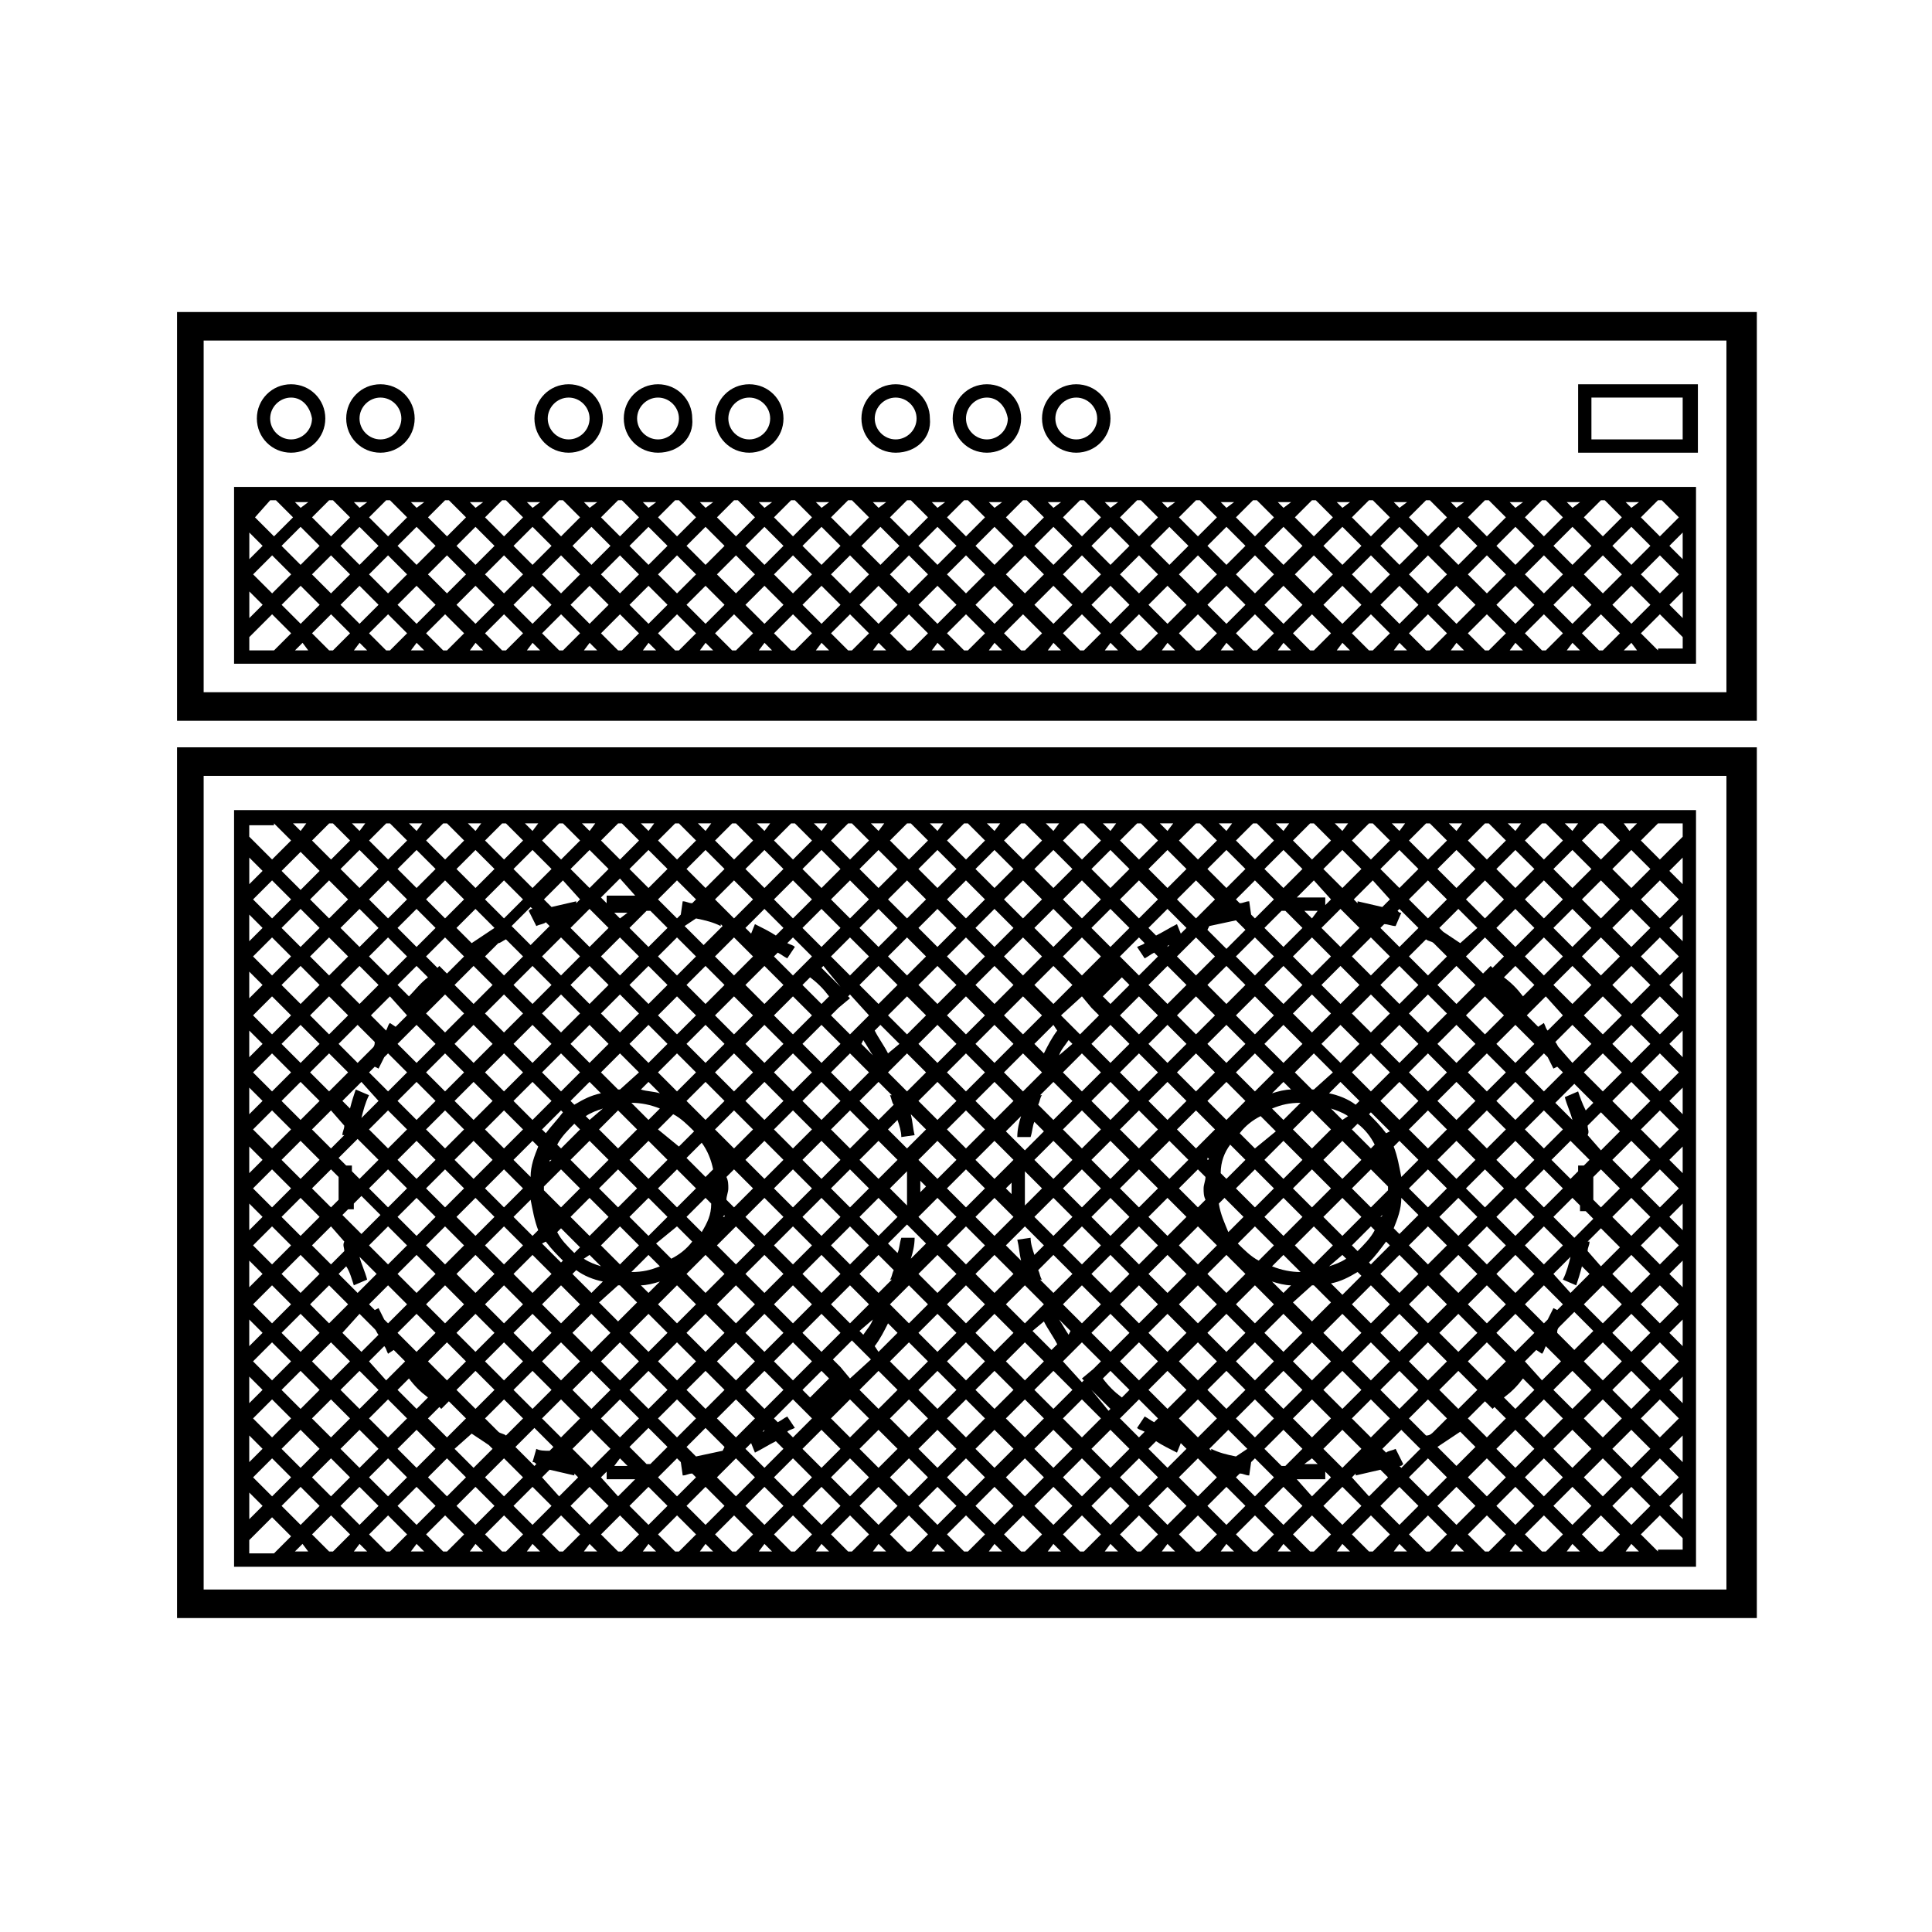
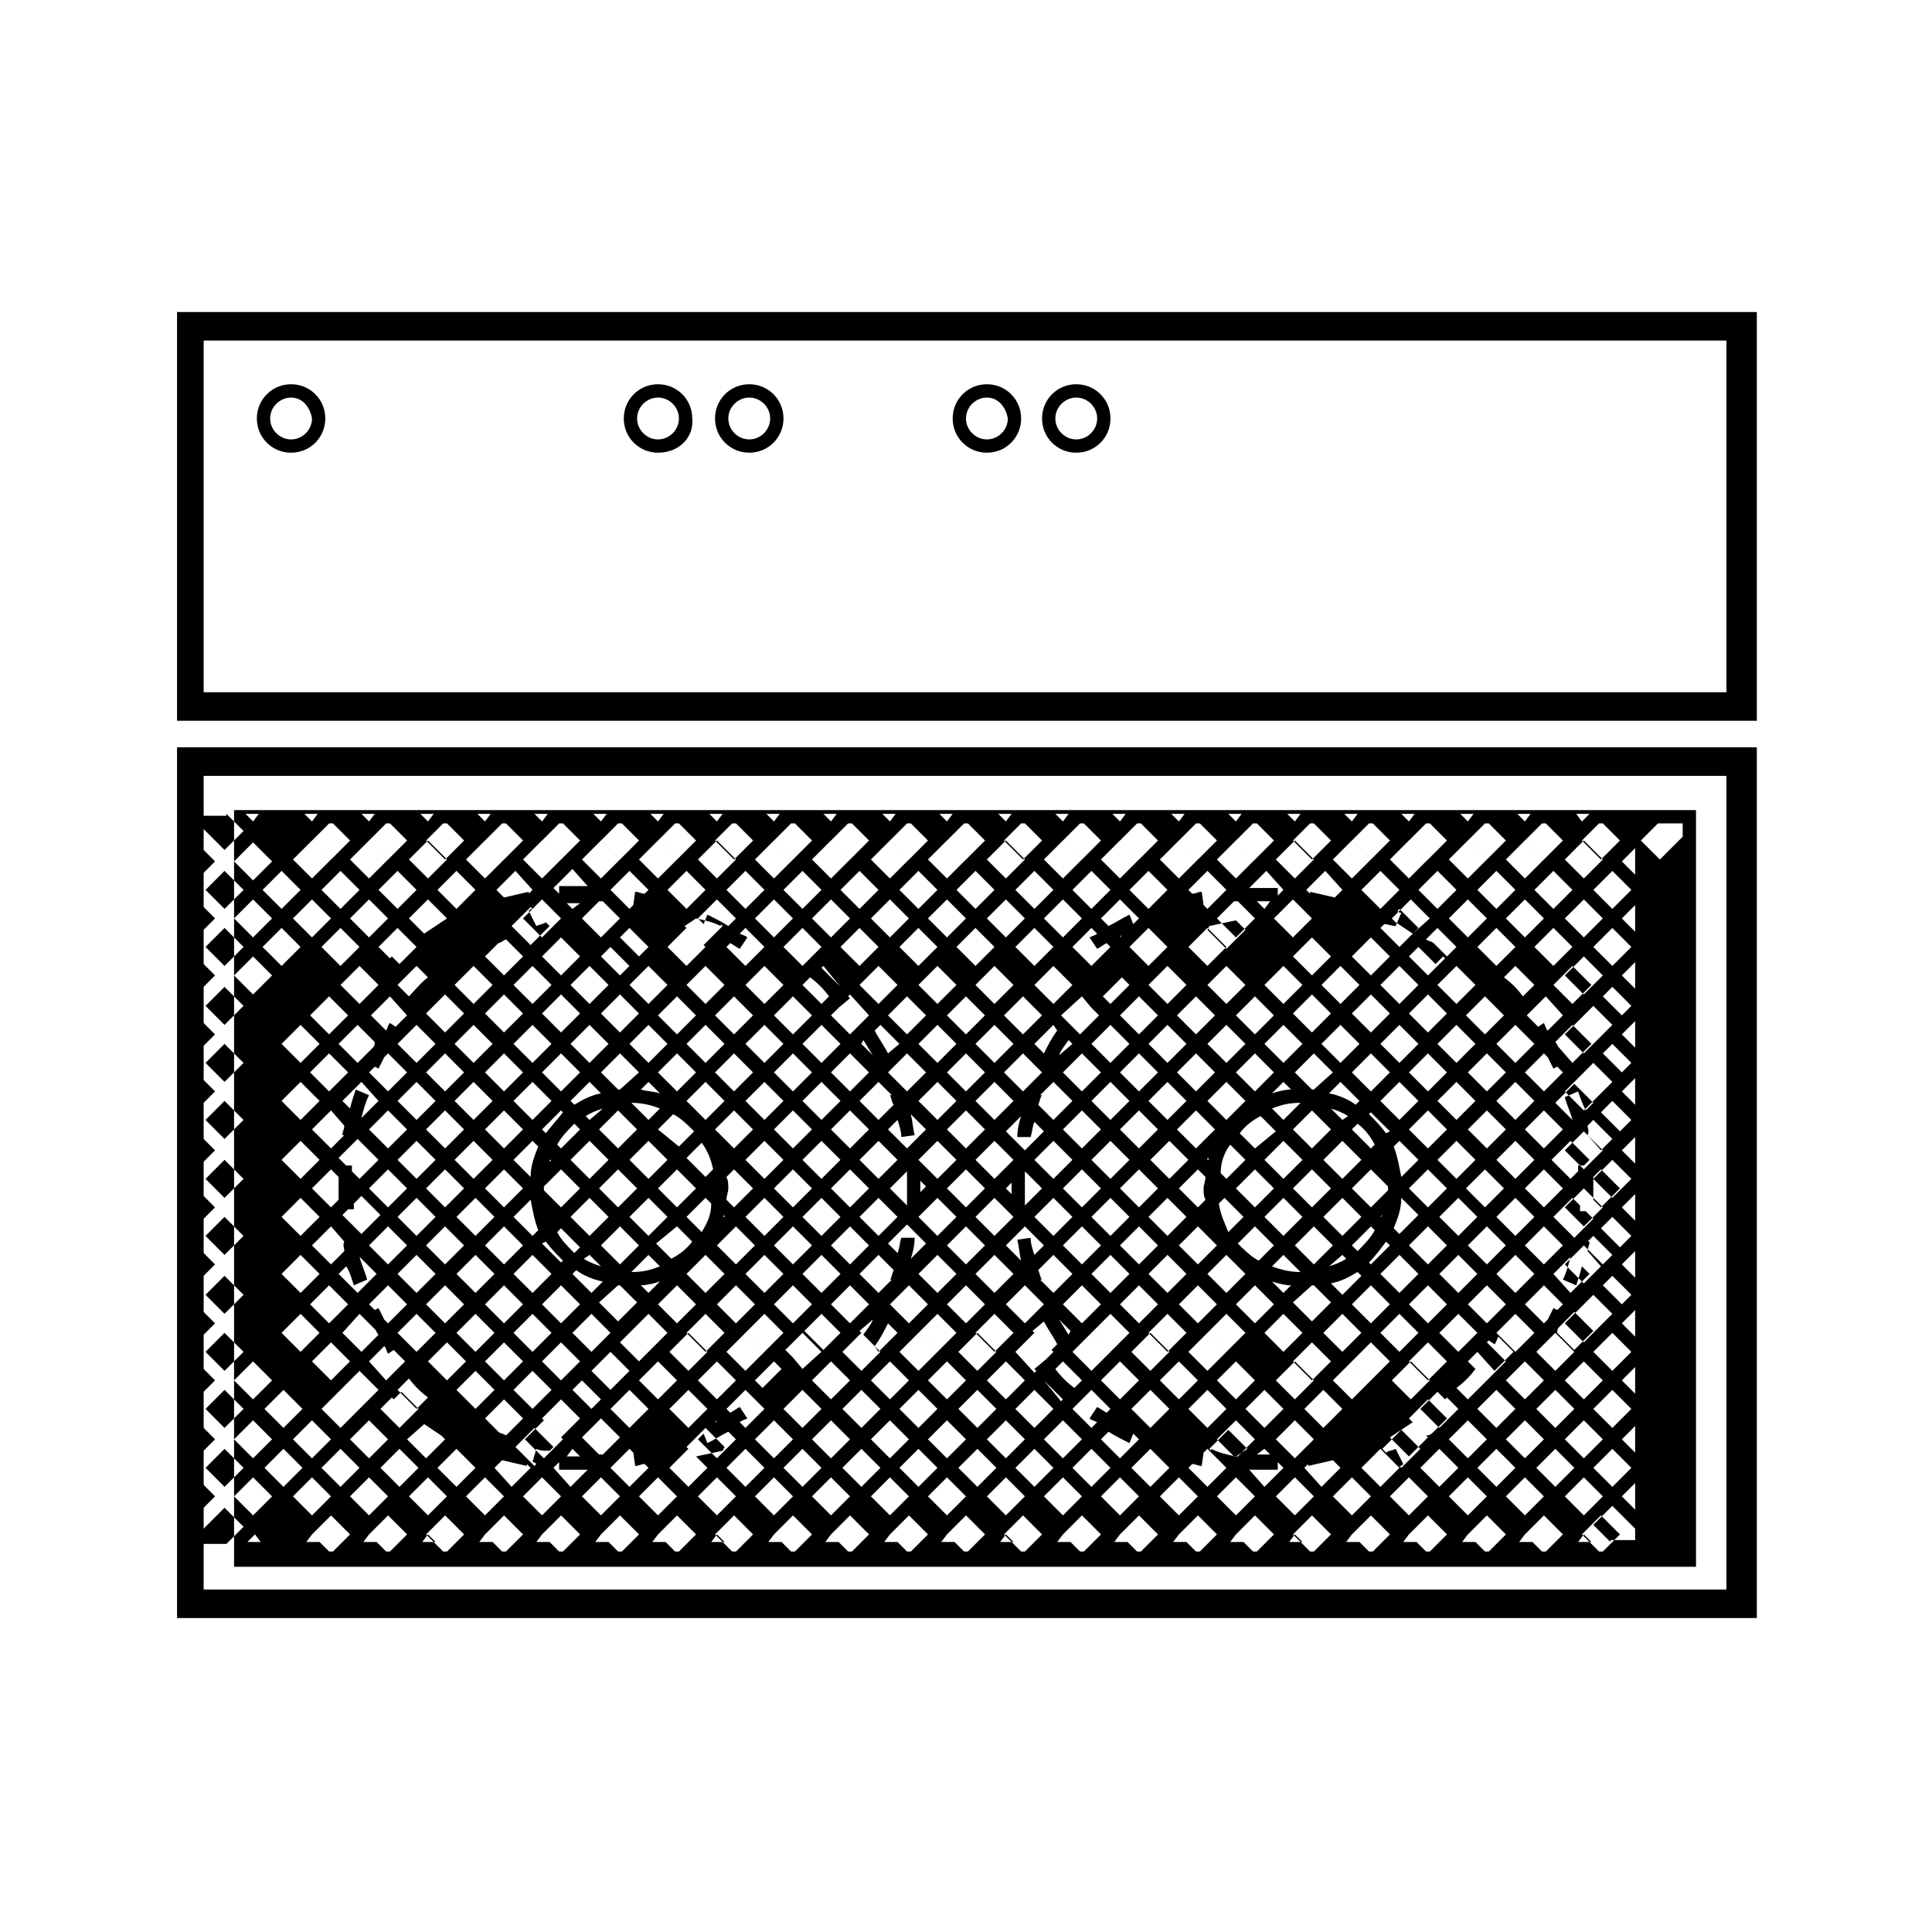
<svg xmlns="http://www.w3.org/2000/svg" fill="#000000" width="800px" height="800px" version="1.1" viewBox="144 144 512 512">
  <g>
    <path d="m609.58 572.8h-418.66v-230.75h418.66zm-411.61-7.559h403.55v-215.63h-403.55z" />
    <path d="m221.14 263.97c-5.039 0-9.07-4.031-9.07-9.07 0-5.039 4.031-9.07 9.07-9.07 5.039 0 9.07 4.031 9.07 9.07 0 5.043-4.031 9.07-9.07 9.07zm0-14.609c-3.023 0-5.543 2.519-5.543 5.543 0 3.023 2.519 5.543 5.543 5.543 3.023 0 5.543-2.519 5.543-5.543-0.504-3.023-2.519-5.543-5.543-5.543z" />
-     <path d="m244.82 263.97c-5.039 0-9.07-4.031-9.07-9.07 0-5.039 4.031-9.07 9.07-9.07 5.039 0 9.07 4.031 9.07 9.07 0 5.043-4.031 9.07-9.07 9.07zm0-14.609c-3.023 0-5.543 2.519-5.543 5.543 0 3.023 2.519 5.543 5.543 5.543 3.023 0 5.543-2.519 5.543-5.543 0-3.023-2.519-5.543-5.543-5.543z" />
-     <path d="m294.7 263.97c-5.039 0-9.07-4.031-9.07-9.07 0-5.039 4.031-9.07 9.07-9.07s9.07 4.031 9.07 9.07c-0.004 5.043-4.031 9.07-9.07 9.07zm0-14.609c-3.023 0-5.543 2.519-5.543 5.543 0 3.023 2.519 5.543 5.543 5.543s5.543-2.519 5.543-5.543c0-3.023-2.519-5.543-5.543-5.543z" />
-     <path d="m381.36 263.97c-5.039 0-9.07-4.031-9.07-9.07 0-5.039 4.031-9.07 9.07-9.07s9.07 4.031 9.07 9.07c0.5 5.043-3.531 9.07-9.07 9.07zm0-14.609c-3.023 0-5.543 2.519-5.543 5.543 0 3.023 2.519 5.543 5.543 5.543s5.543-2.519 5.543-5.543c-0.004-3.023-2.523-5.543-5.543-5.543z" />
    <path d="m318.38 263.97c-5.039 0-9.07-4.031-9.07-9.07 0-5.039 4.031-9.07 9.07-9.07 5.039 0 9.07 4.031 9.07 9.07 0.5 5.043-3.531 9.07-9.07 9.07zm0-14.609c-3.023 0-5.543 2.519-5.543 5.543 0 3.023 2.519 5.543 5.543 5.543 3.023 0 5.543-2.519 5.543-5.543-0.004-3.023-2.523-5.543-5.543-5.543z" />
    <path d="m405.54 263.97c-5.039 0-9.07-4.031-9.07-9.07 0-5.039 4.031-9.07 9.07-9.07 5.039 0 9.07 4.031 9.07 9.07 0 5.043-4.031 9.07-9.07 9.07zm0-14.609c-3.023 0-5.543 2.519-5.543 5.543 0 3.023 2.519 5.543 5.543 5.543 3.023 0 5.543-2.519 5.543-5.543-0.504-3.023-2.519-5.543-5.543-5.543z" />
    <path d="m342.56 263.97c-5.039 0-9.07-4.031-9.07-9.07 0-5.039 4.031-9.07 9.07-9.07s9.07 4.031 9.07 9.07c0 5.043-4.031 9.07-9.07 9.07zm0-14.609c-3.023 0-5.543 2.519-5.543 5.543 0 3.023 2.519 5.543 5.543 5.543s5.543-2.519 5.543-5.543c0-3.023-2.519-5.543-5.543-5.543z" />
    <path d="m429.22 263.97c-5.039 0-9.07-4.031-9.07-9.07 0-5.039 4.031-9.07 9.07-9.07s9.07 4.031 9.07 9.07c0 5.043-4.031 9.07-9.07 9.07zm0-14.609c-3.023 0-5.543 2.519-5.543 5.543 0 3.023 2.519 5.543 5.543 5.543s5.543-2.519 5.543-5.543c0-3.023-2.519-5.543-5.543-5.543z" />
-     <path d="m593.96 263.97h-31.738v-18.137h31.738zm-28.215-3.527h24.184v-11.082h-24.184z" />
-     <path d="m206.03 358.69v200.52h387.43v-200.52zm383.9 7.051-6.047 6.047-5.039-5.039 4.535-4.535h6.551zm-22.168 189.43-4.535-4.535 5.039-5.039 5.039 5.039-4.535 4.535zm-15.113 0-4.535-4.535 5.039-5.039 5.039 5.039-4.535 4.535zm-15.113 0-4.535-4.535 5.039-5.039 5.039 5.039-4.535 4.535zm-15.617 0-4.535-4.535 5.039-5.039 5.039 5.039-4.535 4.535zm-15.117 0-4.535-4.535 5.039-5.039 5.039 5.039-4.535 4.535zm-15.617 0-4.535-4.535 5.039-5.039 5.039 5.039-4.535 4.535zm-15.113 0-4.535-4.535 5.039-5.039 5.039 5.039-4.535 4.535zm-15.113 0-4.535-4.535 5.039-5.039 5.039 5.039-4.535 4.535zm-15.621 0-4.535-4.535 5.039-5.039 5.039 5.039-4.535 4.535zm-15.113 0-4.535-4.535 5.039-5.039 5.039 5.039-4.535 4.535zm-15.617 0-4.535-4.535 5.039-5.039 5.039 5.039-4.535 4.535zm-15.113 0-4.535-4.535 5.039-5.039 5.039 5.039-4.535 4.535zm-15.117 0-4.535-4.535 5.039-5.039 5.039 5.039-4.535 4.535zm-15.617 0-4.535-4.535 5.039-5.039 5.039 5.039-4.535 4.535zm-15.113 0-4.535-4.535 5.039-5.039 5.039 5.039-4.535 4.535zm-15.617 0-4.535-4.535 5.039-5.039 5.039 5.039-4.535 4.535zm-15.117 0-4.535-4.535 5.039-5.039 5.039 5.039-4.535 4.535zm-15.113 0-4.535-4.535 5.039-5.039 5.039 5.039-4.535 4.535zm-15.617 0-4.535-4.535 5.039-5.039 5.039 5.039-4.535 4.535zm-15.113 0-4.535-4.535 5.039-5.039 5.039 5.039-4.535 4.535zm-15.621 0-4.535-4.535 5.039-5.039 5.039 5.039-4.535 4.535zm-15.113 0-4.535-4.535 5.039-5.039 5.039 5.039-4.535 4.535zm-15.113 0-4.535-4.535 5.039-5.039 5.039 5.039-4.535 4.535zm1.008-192.96 4.535 4.535-5.039 5.039-5.039-5.039 4.535-4.535zm15.113 0 4.535 4.535-5.039 5.039-5.039-5.039 4.535-4.535zm15.113 0 4.535 4.535-5.039 5.039-5.039-5.039 4.535-4.535zm15.621 0 4.535 4.535-5.039 5.039-5.039-5.039 4.535-4.535zm15.113 0 4.535 4.535-5.039 5.039-5.039-5.039 4.535-4.535zm15.617 0 4.535 4.535-5.039 5.039-5.039-5.039 4.535-4.535zm15.113 0 4.535 4.535-5.039 5.039-5.039-5.039 4.535-4.535zm15.117 0 4.535 4.535-5.039 5.039-5.039-5.039 4.535-4.535zm15.617 0 4.535 4.535-5.039 5.039-5.039-5.039 4.535-4.535zm15.113 0 4.535 4.535-5.039 5.039-5.039-5.039 4.535-4.535zm15.617 0 4.535 4.535-5.039 5.039-5.039-5.039 4.535-4.535zm15.117 0 4.535 4.535-5.039 5.039-5.039-5.039 4.535-4.535zm15.113 0 4.535 4.535-5.039 5.039-5.039-5.039 4.535-4.535zm15.617 0 4.535 4.535-5.039 5.039-5.039-5.039 4.535-4.535zm15.113 0 4.535 4.535-5.039 5.039-5.039-5.039 4.535-4.535zm15.621 0 4.535 4.535-5.039 5.039-5.039-5.039 4.535-4.535zm15.113 0 4.535 4.535-5.039 5.039-5.039-5.039 4.535-4.535zm15.113 0 4.535 4.535-5.039 5.039-5.039-5.039 4.535-4.535zm15.617 0 4.535 4.535-5.039 5.039-5.039-5.039 4.535-4.535zm15.117 0 4.535 4.535-5.039 5.039-5.039-5.039 4.535-4.535zm15.617 0 4.535 4.535-5.039 5.039-5.039-5.039 4.535-4.535zm15.113 0 4.535 4.535-5.039 5.039-5.039-5.039 4.535-4.535zm15.113 0 4.535 4.535-5.039 5.039-5.039-5.039 4.535-4.535zm-54.914 165.75c-1.008 0.504-2.016 0.504-2.519 1.008l-1.008-1.008 5.039-5.039 5.039 5.039-5.039 5.039-0.504-0.504c0.504 0 0.504 0 1.008-0.504zm-42.32 2.016c-2.519-0.504-4.535-1.008-6.551-2.016v0.504l-0.504-0.504 5.039-5.039 5.039 5.039zm-136.03-1.512c-2.519 0.504-4.535 1.008-7.055 1.512l-2.519-2.519 5.039-5.039 5.039 5.039zm-49.375-0.504-1.008 3.527c0.504 0 0.504 0 1.008 0.504l-0.504 0.504-5.039-5.039 5.039-5.039 5.039 5.039-1.008 1.008c-1.512 0-2.519 0-3.527-0.504zm0-138.55c1.008-0.504 2.016-0.504 2.519-1.008l1.008 1.008-5.039 5.039-5.039-5.039 5.039-5.039 0.504 0.504c-0.504 0-0.504 0-1.008 0.504zm42.32-2.016c2.519 0.504 4.535 1.008 6.551 2.016v-0.504l0.504 0.504-5.039 5.039-5.039-5.039zm136.03 2.016c2.519-0.504 4.535-1.008 7.055-1.512l2.519 2.519-5.039 5.039-5.039-5.039zm49.375 0 1.512-3.527c-0.504 0-0.504 0-1.008-0.504l0.504-0.504 5.039 5.039-5.039 5.039-5.039-5.039 1.008-1.008c1.008 0 2.016 0.504 3.023 0.504zm8.062 135.02-4.535-4.535 5.039-5.039 5.039 5.039-3.527 3.527c-0.504 0.504-1.008 1.008-2.016 1.008zm-243.84 0c-0.504-0.504-1.512-0.504-2.016-1.008l-3.527-3.527 5.039-5.039 5.039 5.039zm0-131.5 4.535 4.535-5.039 5.039-5.039-5.039 3.527-3.527c0.504 0 1.008-0.504 2.016-1.008zm243.84 0c0.504 0.504 1.512 0.504 2.016 1.008l3.527 3.527-5.039 5.039-5.039-5.039zm34.762 98.242-1.008-0.504c-0.504 1.008-1.008 2.016-1.512 3.023l-1.008 1.008-5.039-5.039 5.039-5.039 5.039 5.039zm-310.85 2.519c-0.504-1.008-1.008-2.016-1.512-3.023l-1.008 0.504-1.512-1.512 5.039-5.039 5.039 5.039-5.039 5.039zm-2.519-67.008 1.008 0.504c0.504-1.008 1.008-2.016 1.512-3.023l1.008-1.008 5.039 5.039-5.039 5.039-5.039-5.039zm310.85-2.519c0.504 1.008 1.008 2.016 1.512 3.023l1.008-0.504 1.512 1.512-5.039 5.039-5.039-5.039 5.039-5.039zm-137.04 47.863-3.527 0.504c0.504 2.016 0.504 3.527 1.008 5.543l-4.031-4.031 5.039-5.039 5.039 5.039-2.519 2.519c-0.504-1.512-1.008-3.023-1.008-4.535zm-34.262 0c-0.504 1.512-0.504 3.023-1.008 4.031l-2.519-2.519 5.039-5.039 5.039 5.039-4.031 4.031c0.504-1.512 1.008-3.527 1.008-5.543zm-46.852-20.656v-0.504zm-6.047 19.145-4.031-4.031 5.039-5.039 1.512 1.512c0 3.023-1.008 5.039-2.519 7.559zm-21.664 8.566-5.039-5.039 5.039-5.039 5.039 5.039zm-18.641-12.094c0-0.504 0-0.504-0.504-1.008zm0.504-15.617-0.504 0.504c0-0.504 0-0.504 0.504-0.504zm-2.016 8.062v0-1.008l4.535-4.535 5.039 5.039-5.039 5.039zm24.688-16.125-5.039 5.039-5.039-5.039 5.039-5.039zm8.062 8.062-5.039 5.039-5.039-5.039 5.039-5.039zm-2.519-8.062 4.031-4.031c2.016 1.008 4.031 3.023 5.543 4.535l-4.031 4.031zm5.035 10.582 5.039 5.039-5.039 5.039-5.039-5.039zm-10.578 5.039-5.039 5.039-5.039-5.039 5.039-5.039zm-7.559-7.559-5.039 5.039-5.039-5.039 5.039-5.039zm-5.035 10.078 5.039 5.039-5.039 5.039-5.039-5.039zm10.578 5.035 5.039-5.039 5.039 5.039-5.039 5.039zm12.594 2.519 4.031 4.031c-1.512 2.016-3.527 3.527-5.543 4.535l-4.031-4.031zm7.559-13.098-5.039-5.039 4.031-4.031c1.512 2.016 2.519 4.535 3.023 7.055zm-15.113-15.113-4.535-4.535c2.519 0 5.039 0.504 7.559 1.512zm-15.617 0-1.008-1.008c1.512-1.008 3.023-1.512 4.535-2.016zm-2.519 2.516-5.039 5.039-1.008-1.008c1.008-2.016 3.023-4.031 4.535-5.543zm-9.07 1.008-1.008-1.008 5.039-5.039 0.504 0.504c-1.512 2.019-3.023 3.531-4.535 5.543zm-2.016 3.527c-1.008 2.519-2.016 5.039-2.016 8.062l-4.535-4.535 5.039-5.039zm-4.031 11.086-5.039 5.039-5.039-5.039 5.039-5.039zm-5.035-10.582-5.039-5.039 5.039-5.039 5.039 5.039zm-3.023 3.023-5.039 5.039-5.039-5.039 5.039-5.039zm-7.559 7.559-5.039 5.039-5.039-5.039 5.039-5.039zm-5.039-10.582-5.039-5.039 5.039-5.039 5.039 5.039zm-2.516 3.023-5.039 5.039-5.039-5.039 5.039-5.039zm-12.598-3.023-5.039-5.039 5.039-5.039 5.039 5.039zm5.039 10.582-5.039 5.039-5.039-5.039 5.039-5.039zm-2.519 7.555 5.039-5.039 5.039 5.039-5.039 5.039zm2.519 7.559-5.039 5.039-5.039-5.039 5.039-5.039zm10.074-5.039 5.039 5.039-5.039 5.039-5.039-5.039zm3.023-2.519 5.039-5.039 5.039 5.039-5.039 5.039zm12.598 2.519 5.039 5.039-5.039 5.039-5.039-5.039zm2.519-2.519 4.535-4.535c0.504 2.519 1.008 5.543 2.016 8.062l-1.512 1.512zm8.562 6.551c1.512 2.016 3.023 3.527 4.535 5.039l-0.504 0.504-5.039-5.039zm3.023-2.519 1.008-1.008 5.039 5.039-1.512 1.512c-2.016-2.016-3.527-3.527-4.535-5.543zm8.566 6.047 3.023 3.023c-1.512-0.504-3.023-1.008-4.535-2.016zm15.617 0 3.023 3.023c-2.519 1.008-4.535 1.512-7.559 1.512zm20.152-10.582v0.504c-0.504 0-0.504 0 0-0.504zm0.504-4.027c0-1.008 0.504-2.016 0.504-3.023 0-1.008 0-2.016-0.504-3.023l2.016-2.016 5.039 5.039-5.039 5.039zm5.035-10.582 5.039-5.039 5.039 5.039-5.039 5.039zm5.039 10.078 5.039 5.039-5.039 5.039-5.039-5.039zm2.519-2.519 5.039-5.039 5.039 5.039-5.039 5.039zm7.559-7.559 5.039-5.039 5.039 5.039-5.039 5.039zm5.039 10.078 5.039 5.039-5.039 5.039-5.039-5.039zm2.516-2.519 5.039-5.039 5.039 5.039-5.039 5.039zm18.641-13.605 3.527-0.504c-0.504-2.016-0.504-3.527-1.008-5.543l4.031 4.031-5.039 5.039-5.039-5.039 2.519-2.519c0.504 1.516 1.008 3.023 1.008 4.535zm1.512 13.605v4.535l-4.535-4.535 4.535-4.535v4.535zm3.527-2.016 1.512 1.512-1.512 1.512v-1.512-1.512zm-0.504-5.543 5.039-5.039 5.039 5.039-5.039 5.039zm-5.539 0-5.039 5.039-5.039-5.039 5.039-5.039zm-5.039 10.078 5.039 5.039-5.039 5.039-5.039-5.039zm10.578 5.035 5.039-5.039 5.039 5.039-5.039 5.039zm7.559-7.555 5.039-5.039 5.039 5.039-5.039 5.039zm22.168-13.605c0.504-1.512 0.504-3.023 1.008-4.031l2.519 2.519-5.039 5.039-5.039-5.039 4.031-4.031c-0.504 1.512-1.008 3.527-1.008 5.543zm-5.039 15.117-1.512-1.512 1.512-1.512v1.512 1.512zm3.527-1.512v-4.535l4.535 4.535-4.535 4.535v-4.535zm2.519-7.559 5.039-5.039 5.039 5.039-5.039 5.039zm-5.543 0-5.039 5.039-5.039-5.039 5.039-5.039zm-5.039 10.078 5.039 5.039-5.039 5.039-5.039-5.039zm10.582 5.035 5.039-5.039 5.039 5.039-5.039 5.039zm7.555-7.555 5.039-5.039 5.039 5.039-5.039 5.039zm7.559-7.559 5.039-5.039 5.039 5.039-5.039 5.039zm5.039 10.078 5.039 5.039-5.039 5.039-5.039-5.039zm2.519-2.519 5.039-5.039 5.039 5.039-5.039 5.039zm8.059-7.559 5.039-5.039 5.039 5.039-5.039 5.039zm4.535 10.078 5.039 5.039-5.039 5.039-5.039-5.039zm3.023-2.519 5.039-5.039 2.016 2.016c0 1.008-0.504 2.016-0.504 3.023 0 1.008 0 2.016 0.504 3.023l-2.016 2.016zm84.137-7.559 5.039-5.039 5.039 5.039-5.039 5.039zm2.016 7.559-5.039 5.039-5.039-5.039 5.039-5.039zm-4.535-10.582-5.039-5.039 5.039-5.039 5.039 5.039zm-3.023 3.023-5.039 5.039-5.039-5.039 5.039-5.039zm-25.191 15.113 0.504-0.504s0 0.504-0.504 0.504zm-22.672 7.559 5.039-5.039 5.039 5.039-5.039 5.039zm-20.152-11.082 1.512-1.512 5.039 5.039-4.031 4.031c-1.008-2.523-2.016-4.539-2.519-7.559zm3.023-15.621 4.031 4.031-5.039 5.039-1.512-1.512c0-3.023 1.008-5.543 2.519-7.559zm21.664-9.066 5.039 5.039-5.039 5.039-5.039-5.039zm3.023 13.098 5.039-5.039 5.039 5.039-5.039 5.039zm2.016 7.559-5.039 5.039-5.039-5.039 5.039-5.039zm-7.559-7.559-5.039 5.039-5.039-5.039 5.039-5.039zm-7.555 7.559-5.039 5.039-5.039-5.039 5.039-5.039zm-5.039-10.582-4.031-4.031c1.512-2.016 3.527-3.527 5.543-4.535l4.031 4.031zm0 20.656 5.039 5.039-4.031 4.031c-2.016-1.008-4.031-3.023-5.543-4.535zm2.519-2.519 5.039-5.039 5.039 5.039-5.039 5.039zm15.617 0 5.039-5.039 5.039 5.039-5.039 5.039zm7.559-7.555 5.039-5.039 4.535 4.535v0.504 0.504l-4.535 4.535zm8.059-8.062c0 0.504 0 0.504 0.504 1.008zm17.129 8.062-5.039 5.039-5.039-5.039 5.039-5.039zm-5.035-10.582-5.039-5.039 5.039-5.039 5.039 5.039zm-2.519 3.023-4.535 4.535c-0.504-2.519-1.008-5.543-2.016-8.062l1.512-1.512zm-8.566-7.055c-1.512-2.016-3.023-3.527-4.535-5.039l0.504-0.504 5.039 5.039zm-3.023 3.023-1.008 1.008-5.039-5.039 1.512-1.512c2.016 1.512 3.527 3.527 4.535 5.543zm-8.562-6.547-3.023-3.023c1.512 0.504 3.023 1.008 4.535 2.016zm-15.621 0-3.023-3.023c2.519-1.008 4.535-1.512 7.559-1.512zm-20.152 10.578v-0.504c0.504 0 0.504 0.504 0 0.504zm0 14.609v0.504zm20.152 10.582 4.535 4.535c-2.519 0-5.039-0.504-7.559-1.512zm15.621 0 1.008 1.008c-1.512 1.008-3.023 1.512-4.535 2.016zm2.519-2.519 5.039-5.039 1.008 1.008c-1.008 2.016-3.023 4.031-4.535 5.543zm9.066-1.008 1.008 1.008-5.039 5.039-0.504-0.504c1.512-1.512 3.023-3.527 4.535-5.543zm2.016-3.527c1.008-2.519 2.016-5.039 2.016-8.062l4.535 4.535-5.039 5.039zm9.07-0.504 5.039 5.039-5.039 5.039-5.039-5.039zm3.019-2.519 5.039-5.039 5.039 5.039-5.039 5.039zm12.598 2.519 5.039 5.039-5.039 5.039-5.039-5.039zm2.519-2.519 5.039-5.039 5.039 5.039-5.039 5.039zm12.594 2.519 5.039 5.039-5.039 5.039-5.039-5.039zm-5.039-10.074 5.039-5.039 5.039 5.039-5.039 5.039zm0-15.621 5.039-5.039 5.039 5.039-5.039 5.039zm2.519-7.555-5.039 5.039-5.039-5.039 5.039-5.039zm-12.594-2.519-5.039-5.039 5.039-5.039 5.039 5.039zm-3.023 2.519-5.039 5.039-5.039-5.039 5.039-5.039zm-12.594-2.519-5.039-5.039 5.039-5.039 5.039 5.039zm-2.519 2.519-5.039 5.039-5.039-5.039 5.039-5.039zm-12.598-2.519-5.039-5.039 5.039-5.039 5.039 5.039zm-3.023 2.519-1.008 1.008c-2.016-1.512-4.535-2.519-7.055-3.023l3.023-3.023zm-12.09-3.023h-0.504l-4.535-4.535 5.039-5.039 5.039 5.039zm-6.047 0c-1.512 0-3.527 0.504-5.039 1.008l3.023-3.023zm-17.129 8.062-5.039-5.039 5.039-5.039 5.039 5.039zm-3.023 2.516-5.039 5.039-5.039-5.039 5.039-5.039zm-12.594-2.516-5.039-5.039 5.039-5.039 5.039 5.039zm-2.519 2.516-5.039 5.039-5.039-5.039 5.039-5.039zm-12.594-2.516-5.039-5.039 5.039-5.039 5.039 5.039zm-2.519 2.516-5.039 5.039-5.039-5.039 5.039-5.039zm-12.598-2.516-4.031-4.031c0.504-1.008 0.504-2.016 1.008-2.519h-0.504l3.527-3.527 5.039 5.039zm-15.617 0-5.039-5.039 5.039-5.039 5.039 5.039zm-2.519 2.516-5.039 5.039-5.039-5.039 5.039-5.039zm-12.594-2.516-5.039-5.039 5.039-5.039 5.039 5.039zm-11.586-4.031-4.031 4.031-5.039-5.039 5.039-5.039 3.527 3.527h-0.504c0.504 1.008 0.504 2.016 1.008 2.519zm-6.551 6.547-5.039 5.039-5.039-5.039 5.039-5.039zm-12.594-2.516-5.039-5.039 5.039-5.039 5.039 5.039zm-2.519 2.516-5.039 5.039-5.039-5.039 5.039-5.039zm-12.598-2.516-5.039-5.039 5.039-5.039 5.039 5.039zm-3.023 2.516-5.039 5.039-5.039-5.039 5.039-5.039zm-12.594-2.516-5.039-5.039 5.039-5.039 5.039 5.039zm-17.129-8.062 2.016-2.016 3.023 3.023c-1.512-0.504-3.527-0.504-5.039-1.008zm-5.543 0h-0.504l-4.535-4.535 5.039-5.039 5.039 5.039zm-5.039 1.008c-2.519 0.504-4.535 1.512-7.055 3.023l-1.008-1.008 5.039-5.039zm-10.578-0.504-5.039-5.039 5.039-5.039 5.039 5.039zm-2.519 2.519-5.039 5.039-5.039-5.039 5.039-5.039zm-12.594-2.519-5.039-5.039 5.039-5.039 5.039 5.039zm-3.023 2.519-5.039 5.039-5.039-5.039 5.039-5.039zm-12.598-2.519-5.039-5.039 5.039-5.039 5.039 5.039zm-2.516 2.519-5.039 5.039-5.039-5.039 5.039-5.039zm-15.117 0-4.535 4.535c0.504-2.016 1.008-4.031 2.016-6.047l-3.527-1.512c-0.504 1.512-1.008 3.023-1.512 5.039l-2.016-2.016 5.039-5.039zm0 15.617-5.039 5.039-2.016-2.016v-1.512h-1.512l-2.016-2.016 5.039-5.039zm-8.059 13.098h1.512v-1.512l2.016-2.016 5.039 5.039-5.039 5.039-5.039-5.039zm1.512 20.152 3.527-1.512c-0.504-2.016-1.512-4.031-2.016-6.047l4.535 4.535-5.039 5.039-5.039-5.039 2.016-2.016c1.008 1.516 1.512 3.531 2.016 5.039zm11.586-3.019 5.039-5.039 5.039 5.039-5.039 5.039zm12.594 3.019 5.039 5.039-5.039 5.039-5.039-5.039zm3.023-3.019 5.039-5.039 5.039 5.039-5.039 5.039zm12.598 3.019 5.039 5.039-5.039 5.039-5.039-5.039zm2.519-3.019 5.039-5.039 5.039 5.039-5.039 5.039zm12.594 3.019 5.039 5.039-5.039 5.039-5.039-5.039zm3.023-3.019 1.008-1.008c2.016 1.512 4.535 2.519 7.055 3.023l-3.023 3.023zm12.09 3.019h0.504l4.535 4.535-5.039 5.039-5.039-5.039zm6.047 0c1.512 0 3.527-0.504 5.039-1.008l-3.023 3.023zm17.129-8.059 5.039 5.039-5.039 5.039-5.039-5.039zm3.023-2.519 5.039-5.039 5.039 5.039-5.039 5.039zm12.594 2.519 5.039 5.039-5.039 5.039-5.039-5.039zm2.519-2.519 5.039-5.039 5.039 5.039-5.039 5.039zm12.598 2.519 5.039 5.039-5.039 5.039-5.039-5.039zm2.516-2.519 5.039-5.039 5.039 5.039-5.039 5.039zm12.598 2.519 4.031 4.031c-0.504 1.008-0.504 2.016-1.008 2.519h0.504l-3.527 3.527-5.039-5.039zm15.617 0 5.039 5.039-5.039 5.039-5.039-5.039zm2.519-2.519 5.039-5.039 5.039 5.039-5.039 5.039zm12.594 2.519 5.039 5.039-5.039 5.039-5.039-5.039zm11.59 4.031 4.031-4.031 5.039 5.039-5.039 5.039-3.527-3.527h0.504c-0.504-0.504-0.504-1.512-1.008-2.519zm6.547-6.551 5.039-5.039 5.039 5.039-5.039 5.039zm12.598 2.519 5.039 5.039-5.039 5.039-5.039-5.039zm2.519-2.519 5.039-5.039 5.039 5.039-5.039 5.039zm12.594 2.519 5.039 5.039-5.039 5.039-5.039-5.039zm3.023-2.519 5.039-5.039 5.039 5.039-5.039 5.039zm12.594 2.519 5.039 5.039-5.039 5.039-5.039-5.039zm17.129 8.059-2.016 2.016-3.023-3.023c1.516 0.504 3.527 1.008 5.039 1.008zm5.543 0h0.504l4.535 4.535-5.039 5.039-5.039-5.039zm5.039-0.504c2.519-0.504 4.535-1.512 7.055-3.023l1.008 1.008-5.039 5.039zm10.578 0.504 5.039 5.039-5.039 5.039-5.039-5.039zm2.519-3.019 5.039-5.039 5.039 5.039-5.039 5.039zm12.598 3.019 5.039 5.039-5.039 5.039-5.039-5.039zm3.019-3.019 5.039-5.039 5.039 5.039-5.039 5.039zm12.598 3.019 5.039 5.039-5.039 5.039-5.039-5.039zm2.519-3.019 5.039-5.039 5.039 5.039-5.039 5.039zm15.113 0 4.535-4.535c-0.504 2.016-1.008 4.031-2.016 6.047l3.527 1.512c0.504-1.512 1.008-3.023 1.512-5.039l2.016 2.016-5.039 5.039zm0-15.117 5.039-5.039 2.016 2.016v1.512h1.512l2.016 2.016-5.039 5.039zm8.062-13.602h-1.512v1.512l-2.016 2.016-5.039-5.039 5.039-5.039 5.039 5.039zm-1.512-19.648-3.527 1.512c0.504 2.016 1.512 4.031 2.016 6.047l-4.535-4.535 5.039-5.039 5.039 5.039-2.016 2.016c-1.008-2.016-1.512-3.527-2.016-5.039zm-5.039-11.586c-0.504-0.504-0.504-1.008-1.008-1.512l4.535-4.535 5.039 5.039-5.039 5.039zm-6.551-1.008-5.039 5.039-5.039-5.039 5.039-5.039zm-8.059-7.559-5.039 5.039-5.039-5.039 5.039-5.039zm-7.559 7.559-5.039 5.039-5.039-5.039 5.039-5.039zm-12.594-3.023-5.039-5.039 5.039-5.039 5.039 5.039zm-2.519 3.023-5.039 5.039-5.039-5.039 5.039-5.039zm-12.598-3.023-5.039-5.039 5.039-5.039 5.039 5.039zm-3.023 3.023-5.039 5.039-5.039-5.039 5.039-5.039zm-12.594-3.023-5.039-5.039 5.039-5.039 5.039 5.039zm-2.519 3.023-5.039 5.039-5.039-5.039 5.039-5.039zm-7.555 7.555-5.039 5.039-5.039-5.039 5.039-5.039zm-12.598-2.519-5.039-5.039 5.039-5.039 5.039 5.039zm-3.023 2.519-5.039 5.039-5.039-5.039 5.039-5.039zm-12.594-2.519-5.039-5.039 5.039-5.039 5.039 5.039zm-2.519 2.519-5.039 5.039-5.039-5.039 5.039-5.039zm-12.594-2.519-5.039-5.039 5.039-5.039 5.039 5.039zm-2.519 2.519-5.039 5.039-5.039-5.039 5.039-5.039zm-11.086-4.535c0.504-1.512 1.512-2.519 2.519-4.031l1.008 1.008zm-0.504-6.547c-1.512 2.016-2.519 4.031-3.527 6.047l-2.519-2.519 5.039-5.039zm-4.027 11.082-5.039 5.039-5.039-5.039 5.039-5.039zm-12.598-2.519-5.039-5.039 5.039-5.039 5.039 5.039zm-2.519 2.519-5.039 5.039-5.039-5.039 5.039-5.039zm-12.594-2.519-5.039-5.039 5.039-5.039 5.039 5.039zm-3.023 2.519-5.039 5.039-5.039-5.039 5.039-5.039zm-10.074-5.039c-1.008-2.016-2.519-4.031-3.527-6.047l1.512-1.512 5.039 5.039zm-6.551-3.523c1.008 1.512 1.512 2.519 2.519 4.031l-3.023-3.023zm1.512 8.562-5.039 5.039-5.039-5.039 5.039-5.039zm-12.594-2.519-5.039-5.039 5.039-5.039 5.039 5.039zm-2.519 2.519-5.039 5.039-5.039-5.039 5.039-5.039zm-12.598-2.519-5.039-5.039 5.039-5.039 5.039 5.039zm-3.023 2.519-5.039 5.039-5.039-5.039 5.039-5.039zm-12.594-2.519-5.039-5.039 5.039-5.039 5.039 5.039zm-2.519 2.519-5.039 5.039-5.039-5.039 5.039-5.039zm-12.594-2.519-5.039-5.039 5.039-5.039 5.039 5.039zm-7.559-8.059-5.039-5.039 5.039-5.039 5.039 5.039zm-3.023 3.023-5.039 5.039-5.039-5.039 5.039-5.039zm-12.594-3.023-5.039-5.039 5.039-5.039 5.039 5.039zm-2.519 3.023-5.039 5.039-5.039-5.039 5.039-5.039zm-12.594-3.023-5.039-5.039 5.039-5.039 5.039 5.039zm-3.023 3.023-5.039 5.039-5.039-5.039 5.039-5.039zm-12.598-3.023-5.039-5.039 5.039-5.039 5.039 5.039zm-2.516 3.023-5.039 5.039-5.039-5.039 5.039-5.039zm-16.629 1.008-4.031 4.031-5.039-5.039 5.039-5.039 4.535 4.535c0 0.504 0 1.008-0.504 1.512zm-6.547 6.547-5.039 5.039-5.039-5.039 5.039-5.039zm-1.008 14.109c0 1.008-0.504 1.512-0.504 2.519h0.504l-3.527 3.527-5.039-5.039 5.039-5.039zm-1.512 13.602v3.023 3.023l-2.016 2.016-5.039-5.039 5.039-5.039zm1.512 17.129c-0.504 1.008 0 1.512 0 2.519l-3.527 3.527-5.039-5.039 5.039-5.039zm1.008 16.625-5.039 5.039-5.039-5.039 5.039-5.039zm3.023 2.519 4.031 4.031c0.504 0.504 0.504 1.008 1.008 1.512l-4.535 4.535-5.039-5.039zm10.074 5.039 5.039-5.039 5.039 5.039-5.039 5.039zm8.062 7.555 5.039-5.039 5.039 5.039-5.039 5.039zm7.555-7.555 5.039-5.039 5.039 5.039-5.039 5.039zm12.598 2.519 5.039 5.039-5.039 5.039-5.039-5.039zm2.519-2.519 5.039-5.039 5.039 5.039-5.039 5.039zm12.594 2.519 5.039 5.039-5.039 5.039-5.039-5.039zm3.023-2.519 5.039-5.039 5.039 5.039-5.039 5.039zm12.594 2.519 5.039 5.039-5.039 5.039-5.039-5.039zm2.519-2.519 5.039-5.039 5.039 5.039-5.039 5.039zm7.559-7.559 5.039-5.039 5.039 5.039-5.039 5.039zm12.594 2.519 5.039 5.039-5.039 5.039-5.039-5.039zm3.023-2.519 5.039-5.039 5.039 5.039-5.039 5.039zm12.594 2.519 5.039 5.039-5.039 5.039-5.039-5.039zm2.519-2.519 5.039-5.039 5.039 5.039-5.039 5.039zm12.598 2.519 5.039 5.039-5.039 5.039-5.039-5.039zm2.516-2.519 5.039-5.039 5.039 5.039-5.039 5.039zm11.086 4.031c-0.504 1.512-1.512 2.519-2.519 4.031l-1.008-1.008zm0.504 7.055c1.512-2.016 2.519-4.031 3.527-6.047l2.519 2.519-5.039 5.039zm4.031-11.086 5.039-5.039 5.039 5.039-5.039 5.039zm12.594 2.519 5.039 5.039-5.039 5.039-5.039-5.039zm2.519-2.519 5.039-5.039 5.039 5.039-5.039 5.039zm12.594 2.519 5.039 5.039-5.039 5.039-5.039-5.039zm3.023-2.519 5.039-5.039 5.039 5.039-5.039 5.039zm10.078 4.535c1.008 2.016 2.519 4.031 3.527 6.047l-1.512 1.512-5.039-5.039zm6.547 3.527c-1.008-1.512-1.512-2.519-2.519-4.031l3.023 3.023zm-1.512-8.062 5.039-5.039 5.039 5.039-5.039 5.039zm12.598 2.519 5.039 5.039-5.039 5.039-5.039-5.039zm2.519-2.519 5.039-5.039 5.039 5.039-5.039 5.039zm12.594 2.519 5.039 5.039-5.039 5.039-5.039-5.039zm3.023-2.519 5.039-5.039 5.039 5.039-5.039 5.039zm12.594 2.519 5.039 5.039-5.039 5.039-5.039-5.039zm2.519-2.519 5.039-5.039 5.039 5.039-5.039 5.039zm12.594 2.519 5.039 5.039-5.039 5.039-5.039-5.039zm7.559 7.559 5.039 5.039-5.039 5.039-5.039-5.039zm3.023-2.519 5.039-5.039 5.039 5.039-5.039 5.039zm12.594 2.519 5.039 5.039-5.039 5.039-5.039-5.039zm2.519-2.519 5.039-5.039 5.039 5.039-5.039 5.039zm12.598 2.519 5.039 5.039-5.039 5.039-5.039-5.039zm3.019-2.519 5.039-5.039 5.039 5.039-5.039 5.039zm12.598 2.519 5.039 5.039-5.039 5.039-5.039-5.039zm2.519-2.519 5.039-5.039 5.039 5.039-5.039 5.039zm16.625-1.512 4.031-4.031 5.039 5.039-5.039 5.039-4.535-4.535c0-0.504 0-1.008 0.504-1.512zm6.551-6.047 5.039-5.039 5.039 5.039-5.039 5.039zm1.008-14.105c0-1.008 0.504-1.512 0.504-2.519h-0.504l3.527-3.527 5.039 5.039-5.039 5.039zm1.508-13.602v-3.023-3.023l2.016-2.016 5.039 5.039-5.039 5.039zm-1.508-17.133c0.504-1.008 0-1.512 0-2.519l3.527-3.527 5.039 5.039-5.039 5.039zm-1.008-16.625 5.039-5.039 5.039 5.039-5.039 5.039zm0-15.113 5.039-5.039 5.039 5.039-5.039 5.039zm-3.023-3.023-5.039-5.039 5.039-5.039 5.039 5.039zm-2.519 3.023-4.031 4.031c-0.504-0.504-0.504-1.008-1.008-2.016l-1.512 1.008-3.023-3.023 5.039-5.039zm-10.582-5.039c-1.512-2.016-3.023-3.527-5.039-5.039l3.023-3.023 5.039 5.039zm-17.633 2.016-5.039-5.039 5.039-5.039 5.039 5.039zm-10.074-5.039-5.039 5.039-5.039-5.039 5.039-5.039zm-12.598-2.519-5.039-5.039 5.039-5.039 5.039 5.039zm-3.023 2.519-5.039 5.039-5.039-5.039 5.039-5.039zm-12.594-2.519-5.039-5.039 5.039-5.039 5.039 5.039zm-2.519 2.519-5.039 5.039-5.039-5.039 5.039-5.039zm-7.555 8.062-5.039 5.039-5.039-5.039 5.039-5.039zm-12.598-3.023-5.039-5.039 5.039-5.039 5.039 5.039zm-3.023 3.023-5.039 5.039-5.039-5.039 5.039-5.039zm-12.594-3.023-5.039-5.039 5.039-5.039 5.039 5.039zm-2.519 3.023-5.039 5.039-5.039-5.039 5.039-5.039zm-12.594-3.023-2.016-2.016c1.512-1.512 3.527-3.527 5.039-5.039l2.016 2.016zm0.504-9.57c-2.016 1.512-3.527 3.023-5.039 5.039zm-8.062 7.555v0l2.519 3.023 2.016 2.016-5.039 5.039-5.039-5.039zm-7.559 2.016-5.039-5.039 5.039-5.039 5.039 5.039zm-3.019 3.023-5.039 5.039-5.039-5.039 5.039-5.039zm-12.598-3.023-5.039-5.039 5.039-5.039 5.039 5.039zm-2.519 3.023-5.039 5.039-5.039-5.039 5.039-5.039zm-12.594-3.023-5.039-5.039 5.039-5.039 5.039 5.039zm-3.023 3.023-5.039 5.039-5.039-5.039 5.039-5.039zm-12.594-3.023-5.039-5.039 5.039-5.039 5.039 5.039zm-2.519 3.023-5.039 5.039-5.039-5.039 2.016-2.016 3.023-2.519-0.504-0.504 0.504-0.504zm-7.559-7.559c-1.512-1.512-3.527-3.527-5.039-5.039l0.504-0.504zm-8.059-2.519c2.016 1.512 3.527 3.023 5.039 5.039l-2.016 2.016-5.039-5.039zm0.504 10.078-5.039 5.039-5.039-5.039 5.039-5.039zm-12.598-3.023-5.039-5.039 5.039-5.039 5.039 5.039zm-3.023 3.023-5.039 5.039-5.039-5.039 5.039-5.039zm-12.594-3.023-5.039-5.039 5.039-5.039 5.039 5.039zm-2.519 3.023-5.039 5.039-5.039-5.039 5.039-5.039zm-12.594-3.023-5.039-5.039 5.039-5.039 5.039 5.039zm-7.559-7.559-5.039-5.039 5.039-5.039 5.039 5.039zm-3.023 2.519-5.039 5.039-5.039-5.039 5.039-5.039zm-12.594-2.519-5.039-5.039 5.039-5.039 5.039 5.039zm-2.519 2.519-5.039 5.039-5.039-5.039 5.039-5.039zm-15.617 0-5.039 5.039-5.039-5.039 5.039-5.039zm-22.168 3.023-3.023-3.023 5.039-5.039 3.023 3.023c-2.016 1.512-3.527 3.527-5.039 5.039zm-0.504 5.039-3.023 3.023-1.512-1.008c-0.504 0.504-0.504 1.008-1.008 2.016l-4.031-4.031 5.039-5.039zm-12.594-3.023-5.039-5.039 5.039-5.039 5.039 5.039zm-3.023 3.023-5.039 5.039-5.039-5.039 5.039-5.039zm-7.559 7.559-5.039 5.039-5.039-5.039 5.039-5.039zm0 15.113-5.039 5.039-5.039-5.039 5.039-5.039zm0 15.617-5.039 5.039-5.039-5.039 5.039-5.039zm0 15.113-5.039 5.039-5.039-5.039 5.039-5.039zm0 15.117-5.039 5.039-5.039-5.039 5.039-5.039zm0 15.617-5.039 5.039-5.039-5.039 5.039-5.039zm3.023 2.519 5.039 5.039-5.039 5.039-5.039-5.039zm7.559 7.555 5.039 5.039-5.039 5.039-5.039-5.039zm2.516-2.519 4.031-4.031c0.504 0.504 0.504 1.008 1.008 2.016l1.512-1.008 3.023 3.023-5.039 5.039zm10.582 4.535c1.512 2.016 3.023 3.527 5.039 5.039l-3.023 3.023-5.039-5.039zm17.633-2.016 5.039 5.039-5.039 5.039-5.039-5.039zm10.078 5.039 5.039-5.039 5.039 5.039-5.039 5.039zm12.594 2.519 5.039 5.039-5.039 5.039-5.039-5.039zm3.023-2.519 5.039-5.039 5.039 5.039-5.039 5.039zm12.594 2.519 5.039 5.039-5.039 5.039-5.039-5.039zm2.519-2.519 5.039-5.039 5.039 5.039-5.039 5.039zm7.559-7.559 5.039-5.039 5.039 5.039-5.039 5.039zm12.594 2.519 5.039 5.039-5.039 5.039-5.039-5.039zm3.023-2.519 5.039-5.039 5.039 5.039-5.039 5.039zm12.594 2.519 5.039 5.039-5.039 5.039-5.039-5.039zm2.519-2.519 5.039-5.039 5.039 5.039-5.039 5.039zm12.598 2.519 2.016 2.016c-1.512 1.512-3.527 3.527-5.039 5.039l-2.016-2.016zm-0.504 9.574c2.016-1.512 3.527-3.023 5.039-5.039zm8.059-7.559-2.519-3.023-2.016-2.016 5.039-5.039 5.039 5.039zm7.559-2.016 5.039 5.039-5.039 5.039-5.039-5.039zm3.023-2.519 5.039-5.039 5.039 5.039-5.039 5.039zm12.594 2.519 5.039 5.039-5.039 5.039-5.039-5.039zm2.519-2.519 5.039-5.039 5.039 5.039-5.039 5.039zm12.594 2.519 5.039 5.039-5.039 5.039-5.039-5.039zm3.023-2.519 5.039-5.039 5.039 5.039-5.039 5.039zm12.594 2.519 5.039 5.039-5.039 5.039-5.039-5.039zm2.519-2.519 5.039-5.039 5.039 5.039-2.016 2.016-3.023 2.519 0.504 0.504-0.504 0.504zm7.559 7.559c1.512 1.512 3.527 3.527 5.039 5.039l-0.504 0.504zm8.062 2.016c-2.016-1.512-3.527-3.023-5.039-5.039l2.016-2.016 5.039 5.039zm-0.504-9.574 5.039-5.039 5.039 5.039-5.039 5.039zm12.594 2.519 5.039 5.039-5.039 5.039-5.039-5.039zm3.023-2.519 5.039-5.039 5.039 5.039-5.039 5.039zm12.594 2.519 5.039 5.039-5.039 5.039-5.039-5.039zm2.519-2.519 5.039-5.039 5.039 5.039-5.039 5.039zm12.594 2.519 5.039 5.039-5.039 5.039-5.039-5.039zm7.559 7.559 5.039 5.039-5.039 5.039-5.039-5.039zm3.023-2.519 5.039-5.039 5.039 5.039-5.039 5.039zm12.594 2.519 5.039 5.039-5.039 5.039-5.039-5.039zm2.519-2.519 5.039-5.039 5.039 5.039-5.039 5.039zm15.617 0 5.039-5.039 5.039 5.039-5.039 5.039zm22.168-3.023 3.023 3.023-5.039 5.039-3.023-3.023c2.019-1.512 3.527-3.023 5.039-5.039zm0.504-4.535 3.023-3.023 1.512 1.008c0.504-0.504 0.504-1.008 1.008-2.016l4.031 4.031-5.039 5.039zm12.598 2.519 5.039 5.039-5.039 5.039-5.039-5.039zm3.023-2.519 5.039-5.039 5.039 5.039-5.039 5.039zm7.555-7.555 5.039-5.039 5.039 5.039-5.039 5.039zm0-15.617 5.039-5.039 5.039 5.039-5.039 5.039zm0-15.117 5.039-5.039 5.039 5.039-5.039 5.039zm0-15.113 5.039-5.039 5.039 5.039-5.039 5.039zm0-15.617 5.039-5.039 5.039 5.039-5.039 5.039zm0-15.113 5.039-5.039 5.039 5.039-5.039 5.039zm0-15.621 5.039-5.039 5.039 5.039-5.039 5.039zm-3.023-2.519-5.039-5.039 5.039-5.039 5.039 5.039zm-7.555-7.555-5.039-5.039 5.039-5.039 5.039 5.039zm-2.519 2.519-5.039 5.039-5.039-5.039 5.039-5.039zm-12.598-2.519-5.039-5.039 5.039-5.039 5.039 5.039zm-3.019 2.519-3.023 3.023-0.504-0.504-2.016 2.016-4.535-4.535 5.039-5.039zm-11.59-3.527c-1.512-1.008-3.023-2.016-4.535-3.023l-1.008-1.008 5.039-5.039 5.039 5.039zm-26.703-4.031-5.039 5.039-5.039-5.039 5.039-5.039zm-12.594-2.519-2.016-2.016h3.527zm-8.059-2.016h1.008l4.535 4.535-5.039 5.039-5.039-5.039zm-2.016 12.094-5.039 5.039-5.039-5.039 5.039-5.039zm-15.621 0-5.039 5.039-5.039-5.039 5.039-5.039zm-12.594-2.519c0-0.504 0.504-0.504 0.504-0.504zm3.527-3.527-1.008-2.519c-2.016 1.008-3.527 2.016-5.543 3.023l-2.016-2.016 5.039-5.039 5.039 5.039zm-9.574 2.519c-0.504 0.504-1.008 0.504-2.016 1.008l2.016 3.023c1.008-0.504 1.512-1.008 2.519-1.512l1.008 1.008-5.039 5.039-5.039-5.039 5.039-5.039zm-9.066 1.008-5.039-5.039 5.039-5.039 5.039 5.039zm-2.519 2.519-5.039 5.039-5.039-5.039 5.039-5.039zm-12.598-2.519-5.039-5.039 5.039-5.039 5.039 5.039zm-3.019 2.519-5.039 5.039-5.039-5.039 5.039-5.039zm-12.598-2.519-5.039-5.039 5.039-5.039 5.039 5.039zm-2.519 2.519-5.039 5.039-5.039-5.039 5.039-5.039zm-12.594-2.519-5.039-5.039 5.039-5.039 5.039 5.039zm-3.023 2.519-5.039 5.039-5.039-5.039 5.039-5.039zm-12.594-2.519-5.039-5.039 5.039-5.039 5.039 5.039zm-2.519 2.519-5.039 5.039-5.039-5.039 5.039-5.039zm-12.594-2.519-5.039-5.039 5.039-5.039 5.039 5.039zm-2.519 2.519-5.039 5.039-5.039-5.039 1.008-1.008c1.008 0.504 1.512 1.008 2.519 1.512l2.016-3.023c-0.504-0.504-1.008-0.504-2.016-1.008l1.512-1.512zm-12.598-2.519-0.504-0.504 0.504 0.504zm3.023-3.023c-1.512-1.008-3.527-2.016-5.543-3.023l-1.008 2.519-1.512-1.512 5.039-5.039 5.039 5.039zm-6.047 5.543-5.039 5.039-5.039-5.039 5.039-5.039zm-15.113 0-5.039 5.039-5.039-5.039 5.039-5.039zm-12.594-2.519-5.039-5.039 4.535-4.535h1.008l4.535 4.535zm-7.559-7.559-1.512-1.512h3.527zm-3.023 2.519-5.039 5.039-5.039-5.039 5.039-5.039zm-31.738 1.008c-1.512 1.008-3.023 2.016-4.535 3.023l-4.031-4.031 5.039-5.039 5.039 5.039zm-6.551 6.551-4.535 4.535-2.016-2.016-0.504 0.504-3.023-3.023 5.039-5.039zm-12.594-2.519-5.039-5.039 5.039-5.039 5.039 5.039zm-2.519 2.519-5.039 5.039-5.039-5.039 5.039-5.039zm-12.594-2.519-5.039-5.039 5.039-5.039 5.039 5.039zm-3.023 2.519-5.039 5.039-5.039-5.039 5.039-5.039zm-7.559 7.555-5.039 5.039-5.039-5.039 5.039-5.039zm-7.559 8.062-5.039 5.039-5.039-5.039 5.039-5.039zm0 15.113-5.039 5.039-5.039-5.039 5.039-5.039zm0 15.113-5.039 5.039-5.039-5.039 5.039-5.039zm0 15.621-5.039 5.039-5.039-5.039 5.039-5.039zm0 15.113-5.039 5.039-5.039-5.039 5.039-5.039zm0 15.617-5.039 5.039-5.039-5.039 5.039-5.039zm0 15.113-5.039 5.039-5.039-5.039 5.039-5.039zm2.519 2.519 5.039 5.039-5.039 5.039-5.039-5.039zm8.062 7.559 5.039 5.039-5.039 5.039-5.039-5.039zm7.559 8.062 5.039 5.039-5.039 5.039-5.039-5.039zm2.516-3.023 5.039-5.039 5.039 5.039-5.039 5.039zm12.598 3.023 5.039 5.039-5.039 5.039-5.039-5.039zm3.023-3.023 3.023-3.023 0.504 0.504 2.016-2.016 4.535 4.535-5.039 5.039zm11.586 4.031c1.512 1.008 3.023 2.016 4.535 3.023l1.008 1.008-5.039 5.039-5.039-5.039zm26.703 4.027 5.039-5.039 5.039 5.039-5.039 5.039zm12.594 2.519 2.016 2.016h-3.527zm8.062 1.512h-1.008l-4.535-4.535 5.039-5.039 5.039 5.039zm2.016-12.09 5.039-5.039 5.039 5.039-5.039 5.039zm15.617 0 5.039-5.039 5.039 5.039-5.039 5.039zm12.594 3.023c0 0.504-0.504 0.504-0.504 0.504zm-3.527 3.523 1.008 2.519c2.016-1.008 3.527-2.016 5.543-3.023l2.016 2.016-5.039 5.039-5.039-5.039zm9.574-3.019c0.504-0.504 1.008-0.504 2.016-1.008l-2.016-3.023c-1.008 0.504-1.512 1.008-2.519 1.512l-1.008-1.008 5.039-5.039 5.039 5.039-5.039 5.039zm9.07-0.504 5.039 5.039-5.039 5.039-5.039-5.039zm2.516-3.023 5.039-5.039 5.039 5.039-5.039 5.039zm12.598 3.023 5.039 5.039-5.039 5.039-5.039-5.039zm3.023-3.023 5.039-5.039 5.039 5.039-5.039 5.039zm12.594 3.023 5.039 5.039-5.039 5.039-5.039-5.039zm2.519-3.023 5.039-5.039 5.039 5.039-5.039 5.039zm12.594 3.023 5.039 5.039-5.039 5.039-5.039-5.039zm3.023-3.023 5.039-5.039 5.039 5.039-5.039 5.039zm12.594 3.023 5.039 5.039-5.039 5.039-5.039-5.039zm2.519-3.023 5.039-5.039 5.039 5.039-5.039 5.039zm12.598 3.023 5.039 5.039-5.039 5.039-5.039-5.039zm2.519-3.023 5.039-5.039 5.039 5.039-1.008 1.008c-1.008-0.504-1.512-1.008-2.519-1.512l-2.016 3.023c0.504 0.504 1.008 0.504 2.016 1.008l-1.512 1.512zm12.594 3.023 0.504 0.504s0-0.504-0.504-0.504zm-3.023 3.019c1.512 1.008 3.527 2.016 5.543 3.023l1.008-2.519 1.512 1.512-5.039 5.039-5.039-5.039zm6.047-6.043 5.039-5.039 5.039 5.039-5.039 5.039zm15.113 0 5.039-5.039 5.039 5.039-5.039 5.039zm12.594 3.023 5.039 5.039-4.535 4.535h-1.008l-4.535-4.535zm7.559 7.555 1.512 1.512h-3.527zm3.023-2.519 5.039-5.039 5.039 5.039-5.039 5.039zm31.738-1.512c1.512-1.008 3.023-2.016 4.535-3.023l4.031 4.031-5.039 5.039-5.039-5.039zm6.551-6.547 4.535-4.535 2.016 2.016s0.504-0.504 0.504-0.504l3.023 3.023-5.039 5.039zm12.594 3.023 5.039 5.039-5.039 5.039-5.039-5.039zm2.519-3.023 5.039-5.039 5.039 5.039-5.039 5.039zm12.598 3.023 5.039 5.039-5.039 5.039-5.039-5.039zm3.023-3.023 5.039-5.039 5.039 5.039-5.039 5.039zm7.555-7.559 5.039-5.039 5.039 5.039-5.039 5.039zm7.559-7.559 5.039-5.039 5.039 5.039-5.039 5.039zm0-15.113 5.039-5.039 5.039 5.039-5.039 5.039zm0-15.617 5.039-5.039 5.039 5.039-5.039 5.039zm0-15.113 5.039-5.039 5.039 5.039-5.039 5.039zm0-15.621 5.039-5.039 5.039 5.039-5.039 5.039zm0-15.113 5.039-5.039 5.039 5.039-5.039 5.039zm0-15.113 5.039-5.039 5.039 5.039-5.039 5.039zm0-15.617 5.039-5.039 5.039 5.039-5.039 5.039zm-2.519-2.519-5.039-5.039 5.039-5.039 5.039 5.039zm-8.062-7.559-5.039-5.039 5.039-5.039 5.039 5.039zm-7.555-8.059-5.039-5.039 5.039-5.039 5.039 5.039zm-2.519 3.019-5.039 5.039-5.039-5.039 5.039-5.039zm-12.598-3.019-5.039-5.039 5.039-5.039 5.039 5.039zm-3.019 3.019-5.039 5.039-5.039-5.039 5.039-5.039zm-12.598-3.019-5.039-5.039 5.039-5.039 5.039 5.039zm-2.519 3.019-5.039 5.039-5.039-5.039 5.039-5.039zm-12.594-3.019-5.039-5.039 5.039-5.039 5.039 5.039zm-2.519 3.019-2.016 2.016c-2.016-0.504-4.535-1.008-6.551-1.512v0.504l-1.008-1.008 5.039-5.039zm-12.594-3.019-5.039-5.039 5.039-5.039 5.039 5.039zm-3.023 3.019-1.512 1.512v-2.016h-7.559l4.535-4.535zm-12.598-3.019-5.039-5.039 5.039-5.039 5.039 5.039zm-2.516 3.019-5.039 5.039-1.008-1.008-0.504-3.527c-1.008 0-1.512 0.504-2.519 0.504l-1.008-1.008 5.039-5.039zm-12.598-3.019-5.039-5.039 5.039-5.039 5.039 5.039zm-3.023 3.019-5.039 5.039-5.039-5.039 5.039-5.039zm-12.594-3.019-5.039-5.039 5.039-5.039 5.039 5.039zm-2.519 3.019-5.039 5.039-5.039-5.039 5.039-5.039zm-12.594-3.019-5.039-5.039 5.039-5.039 5.039 5.039zm-2.519 3.019-5.039 5.039-5.039-5.039 5.039-5.039zm-12.598-3.019-5.039-5.039 5.039-5.039 5.039 5.039zm-3.019 3.019-5.039 5.039-5.039-5.039 5.039-5.039zm-12.598-3.019-5.039-5.039 5.039-5.039 5.039 5.039zm-2.519 3.019-5.039 5.039-5.039-5.039 5.039-5.039zm-12.594-3.019-5.039-5.039 5.039-5.039 5.039 5.039zm-3.023 3.019-5.039 5.039-5.039-5.039 5.039-5.039zm-12.594-3.019-5.039-5.039 5.039-5.039 5.039 5.039zm-2.519 3.019-5.039 5.039-5.039-5.039 5.039-5.039zm-12.594-3.019-5.039-5.039 5.039-5.039 5.039 5.039zm-2.519 3.019-5.039 5.039-5.039-5.039 5.039-5.039zm-12.598-3.019-5.039-5.039 5.039-5.039 5.039 5.039zm-3.023 3.019-5.039 5.039-5.039-5.039 5.039-5.039zm-12.594-3.019-5.039-5.039 5.039-5.039 5.039 5.039zm-2.519 3.019-1.008 1.008c-1.008 0-1.512-0.504-2.519-0.504l-0.504 3.527-1.008 1.008-5.039-5.039 5.039-5.039zm-12.594-3.019-5.039-5.039 5.039-5.039 5.039 5.039zm-3.527 2.016h-7.559v2.016l-1.512-1.512 5.039-5.039zm-12.09-2.016-5.039-5.039 5.039-5.039 5.039 5.039zm-2.519 3.019-1.008 1.008v-0.504c-2.016 0.504-4.535 1.008-6.551 1.512l-2.016-2.016 5.039-5.039zm-12.598-3.019-5.039-5.039 5.039-5.039 5.039 5.039zm-2.519 3.019-5.039 5.039-5.039-5.039 5.039-5.039zm-12.594-3.019-5.039-5.039 5.039-5.039 5.039 5.039zm-3.023 3.019-5.039 5.039-5.039-5.039 5.039-5.039zm-12.594-3.019-5.039-5.039 5.039-5.039 5.039 5.039zm-2.519 3.019-5.039 5.039-5.039-5.039 5.039-5.039zm-12.594-3.019-5.039-5.039 5.039-5.039 5.039 5.039zm-3.023 3.019-5.039 5.039-5.039-5.039 5.039-5.039zm-7.559 7.559-5.039 5.039-5.039-5.039 5.039-5.039zm-7.559 7.559-5.039 5.039-5.039-5.039 5.039-5.039zm-11.082-4.031v-7.055l3.527 3.527zm3.527 11.586-3.527 3.527v-7.055zm0 15.621-3.527 3.527v-7.055zm0 15.113-3.527 3.527v-7.055zm0 15.617-3.527 3.527v-7.055zm0 15.113-3.527 3.527v-7.055zm0 15.117-3.527 3.527v-7.055zm0 15.617-3.527 3.527v-7.055zm0 15.113-3.527 3.527v-7.055zm-2.519 7.559 5.039-5.039 5.039 5.039-5.039 5.039zm2.519 8.059-3.527 3.527v-7.055zm10.074-5.035 5.039 5.039-5.039 5.039-5.039-5.039zm8.062 7.555 5.039 5.039-5.039 5.039-5.039-5.039zm7.559 7.559 5.039 5.039-5.039 5.039-5.039-5.039zm2.516-2.519 5.039-5.039 5.039 5.039-5.039 5.039zm12.598 2.519 5.039 5.039-5.039 5.039-5.039-5.039zm3.023-2.519 5.039-5.039 5.039 5.039-5.039 5.039zm12.594 2.519 5.039 5.039-5.039 5.039-5.039-5.039zm2.519-2.519 5.039-5.039 5.039 5.039-5.039 5.039zm12.594 2.519 5.039 5.039-5.039 5.039-5.039-5.039zm2.519-2.519 2.016-2.016c2.016 0.504 4.535 1.008 6.551 1.512v-0.504l1.008 1.008-5.039 5.039zm12.598 2.519 5.039 5.039-5.039 5.039-5.039-5.039zm3.019-2.519 1.512-1.512v2.016h6.047 1.512l-4.535 4.535zm12.598 2.519 5.039 5.039-5.039 5.039-5.039-5.039zm2.519-2.519 5.039-5.039 1.008 1.008 0.504 3.527c1.008 0 1.512-0.504 2.519-0.504l1.008 1.008-5.039 5.039zm12.594 2.519 5.039 5.039-5.039 5.039-5.039-5.039zm3.023-2.519 5.039-5.039 5.039 5.039-5.039 5.039zm12.594 2.519 5.039 5.039-5.039 5.039-5.039-5.039zm2.519-2.519 5.039-5.039 5.039 5.039-5.039 5.039zm12.598 2.519 5.039 5.039-5.039 5.039-5.039-5.039zm2.516-2.519 5.039-5.039 5.039 5.039-5.039 5.039zm12.598 2.519 5.039 5.039-5.039 5.039-5.039-5.039zm3.023-2.519 5.039-5.039 5.039 5.039-5.039 5.039zm12.594 2.519 5.039 5.039-5.039 5.039-5.039-5.039zm2.519-2.519 5.039-5.039 5.039 5.039-5.039 5.039zm12.594 2.519 5.039 5.039-5.039 5.039-5.039-5.039zm3.023-2.519 5.039-5.039 5.039 5.039-5.039 5.039zm12.594 2.519 5.039 5.039-5.039 5.039-5.039-5.039zm2.519-2.519 5.039-5.039 5.039 5.039-5.039 5.039zm12.598 2.519 5.039 5.039-5.039 5.039-5.039-5.039zm2.519-2.519 5.039-5.039 5.039 5.039-5.039 5.039zm12.594 2.519 5.039 5.039-5.039 5.039-5.039-5.039zm3.023-2.519 5.039-5.039 5.039 5.039-5.039 5.039zm12.594 2.519 5.039 5.039-5.039 5.039-5.039-5.039zm2.519-2.519 1.008-1.008c1.008 0 1.512 0.504 2.519 0.504l0.504-3.527 1.008-1.008 5.039 5.039-5.039 5.039zm12.594 2.519 5.039 5.039-5.039 5.039-5.039-5.039zm3.527-2.016h1.512 6.047v-2.016l1.512 1.512-5.039 5.039zm12.094 2.016 5.039 5.039-5.039 5.039-5.039-5.039zm2.519-2.519 1.008-1.008v0.504c2.016-0.504 4.535-1.008 6.551-1.512l2.016 2.016-5.039 5.039zm12.594 2.519 5.039 5.039-5.039 5.039-5.039-5.039zm2.519-2.519 5.039-5.039 5.039 5.039-5.039 5.039zm12.594 2.519 5.039 5.039-5.039 5.039-5.039-5.039zm3.023-2.519 5.039-5.039 5.039 5.039-5.039 5.039zm12.594 2.519 5.039 5.039-5.039 5.039-5.039-5.039zm2.519-2.519 5.039-5.039 5.039 5.039-5.039 5.039zm12.598 2.519 5.039 5.039-5.039 5.039-5.039-5.039zm3.023-2.519 5.039-5.039 5.039 5.039-5.039 5.039zm7.555-7.559 5.039-5.039 5.039 5.039-5.039 5.039zm7.559-8.059 5.039-5.039 5.039 5.039-5.039 5.039zm11.082 4.535v7.055l-3.527-3.527zm-3.527-12.094 3.527-3.527v7.055zm0-15.113 3.527-3.527v7.055zm0-15.617 3.527-3.527v7.055zm0-15.117 3.527-3.527v7.055zm0-15.113 3.527-3.527v7.055zm0-15.617 3.527-3.527v7.055zm0-15.113 3.527-3.527v7.055zm0-15.621 3.527-3.527v7.055zm0-15.113 3.527-3.527v7.055zm-2.516-2.519-5.039-5.039 5.039-5.039 5.039 5.039zm-7.559-8.059-5.039-5.039 5.039-5.039 5.039 5.039zm-2.016-17.133h3.527l-2.016 2.016zm-13.602 2.016-2.016-2.016h3.527zm-15.117 0-2.016-2.016h3.527zm-15.617 0-2.016-2.016h3.527zm-15.113 0-2.016-2.016h3.527zm-15.113 0-2.016-2.016h3.527zm-15.621 0-2.016-2.016h3.527zm-15.113 0-2.016-2.016h3.527zm-15.617 0-2.016-2.016h3.527zm-15.113 0-2.016-2.016h3.527zm-15.117 0-2.016-2.016h3.527zm-15.617 0-2.016-2.016h3.527zm-15.113 0-2.016-2.016h3.527zm-15.617 0-2.016-2.016h3.527zm-15.113 0-2.016-2.016h3.527zm-15.117 0-2.016-2.016h3.527zm-15.617 0-2.016-2.016h3.527zm-15.113 0-2.016-2.016h3.527zm-15.617 0-2.016-2.016h3.527zm-15.117 0-2.016-2.016h3.527zm-15.113 0-2.016-2.016h3.527zm-15.617 0-2.016-2.016h3.527zm-15.113 0-2.016-2.016h3.527zm-15.621 0-2.016-2.016h3.527zm5.039 10.582-5.039 5.039-5.039-5.039 5.039-5.039zm-7.559 7.555-5.039 5.039-5.039-5.039 5.039-5.039zm-11.082-4.027v-7.055l3.527 3.527zm0 161.22 3.527 3.527-3.527 3.527zm1.008-4.031 5.039-5.039 5.039 5.039-5.039 5.039zm12.594 2.519 5.039 5.039-5.039 5.039-5.039-5.039zm2.016 17.129h-3.527l2.016-2.016zm13.605-2.016 2.016 2.016h-3.527zm15.113 0 2.016 2.016h-3.527zm15.617 0 2.016 2.016h-3.527zm15.113 0 2.016 2.016h-3.527zm15.117 0 2.016 2.016h-3.527zm15.617 0 2.016 2.016h-3.527zm15.113 0 2.016 2.016h-3.527zm15.617 0 2.016 2.016h-3.527zm15.117 0 2.016 2.016h-3.527zm15.113 0 2.016 2.016h-3.527zm15.617 0 2.016 2.016h-3.527zm15.113 0 2.016 2.016h-3.527zm15.617 0 2.016 2.016h-3.527zm15.117 0 2.016 2.016h-3.527zm15.113 0 2.016 2.016h-3.527zm15.617 0 2.016 2.016h-3.527zm15.113 0 2.016 2.016h-3.527zm15.621 0 2.016 2.016h-3.527zm15.113 0 2.016 2.016h-3.527zm15.113 0 2.016 2.016h-3.527zm15.617 0 2.016 2.016h-3.527zm15.117 0 2.016 2.016h-3.527zm15.617 0 2.016 2.016h-3.527zm-5.039-10.074 5.039-5.039 5.039 5.039-5.039 5.039zm7.559-7.559 5.039-5.039 5.039 5.039-5.039 5.039zm11.082 4.031v7.055l-3.527-3.527zm0-161.22-3.527-3.527 3.527-3.527zm-373.32-16.125 4.535 4.535-5.039 5.039-6.047-6.047v-3.023h6.551zm-6.551 189.94 6.047-6.047 5.039 5.039-4.535 4.535h-6.551zm373.32 3.023-4.535-4.535 5.039-5.039 6.047 6.047v3.023h-6.551z" />
+     <path d="m206.03 358.69v200.52h387.43v-200.52zm383.9 7.051-6.047 6.047-5.039-5.039 4.535-4.535h6.551zm-22.168 189.43-4.535-4.535 5.039-5.039 5.039 5.039-4.535 4.535zm-15.113 0-4.535-4.535 5.039-5.039 5.039 5.039-4.535 4.535zm-15.113 0-4.535-4.535 5.039-5.039 5.039 5.039-4.535 4.535zm-15.617 0-4.535-4.535 5.039-5.039 5.039 5.039-4.535 4.535zm-15.117 0-4.535-4.535 5.039-5.039 5.039 5.039-4.535 4.535zm-15.617 0-4.535-4.535 5.039-5.039 5.039 5.039-4.535 4.535zm-15.113 0-4.535-4.535 5.039-5.039 5.039 5.039-4.535 4.535zm-15.113 0-4.535-4.535 5.039-5.039 5.039 5.039-4.535 4.535zm-15.621 0-4.535-4.535 5.039-5.039 5.039 5.039-4.535 4.535zm-15.113 0-4.535-4.535 5.039-5.039 5.039 5.039-4.535 4.535zm-15.617 0-4.535-4.535 5.039-5.039 5.039 5.039-4.535 4.535zm-15.113 0-4.535-4.535 5.039-5.039 5.039 5.039-4.535 4.535zm-15.117 0-4.535-4.535 5.039-5.039 5.039 5.039-4.535 4.535zm-15.617 0-4.535-4.535 5.039-5.039 5.039 5.039-4.535 4.535zm-15.113 0-4.535-4.535 5.039-5.039 5.039 5.039-4.535 4.535zm-15.617 0-4.535-4.535 5.039-5.039 5.039 5.039-4.535 4.535zm-15.117 0-4.535-4.535 5.039-5.039 5.039 5.039-4.535 4.535zm-15.113 0-4.535-4.535 5.039-5.039 5.039 5.039-4.535 4.535zm-15.617 0-4.535-4.535 5.039-5.039 5.039 5.039-4.535 4.535zm-15.113 0-4.535-4.535 5.039-5.039 5.039 5.039-4.535 4.535zm-15.621 0-4.535-4.535 5.039-5.039 5.039 5.039-4.535 4.535zm-15.113 0-4.535-4.535 5.039-5.039 5.039 5.039-4.535 4.535zm-15.113 0-4.535-4.535 5.039-5.039 5.039 5.039-4.535 4.535zm1.008-192.96 4.535 4.535-5.039 5.039-5.039-5.039 4.535-4.535zm15.113 0 4.535 4.535-5.039 5.039-5.039-5.039 4.535-4.535zm15.113 0 4.535 4.535-5.039 5.039-5.039-5.039 4.535-4.535zm15.621 0 4.535 4.535-5.039 5.039-5.039-5.039 4.535-4.535zm15.113 0 4.535 4.535-5.039 5.039-5.039-5.039 4.535-4.535zm15.617 0 4.535 4.535-5.039 5.039-5.039-5.039 4.535-4.535zm15.113 0 4.535 4.535-5.039 5.039-5.039-5.039 4.535-4.535zm15.117 0 4.535 4.535-5.039 5.039-5.039-5.039 4.535-4.535zm15.617 0 4.535 4.535-5.039 5.039-5.039-5.039 4.535-4.535zm15.113 0 4.535 4.535-5.039 5.039-5.039-5.039 4.535-4.535zm15.617 0 4.535 4.535-5.039 5.039-5.039-5.039 4.535-4.535zm15.117 0 4.535 4.535-5.039 5.039-5.039-5.039 4.535-4.535zm15.113 0 4.535 4.535-5.039 5.039-5.039-5.039 4.535-4.535zm15.617 0 4.535 4.535-5.039 5.039-5.039-5.039 4.535-4.535zm15.113 0 4.535 4.535-5.039 5.039-5.039-5.039 4.535-4.535zm15.621 0 4.535 4.535-5.039 5.039-5.039-5.039 4.535-4.535zm15.113 0 4.535 4.535-5.039 5.039-5.039-5.039 4.535-4.535zm15.113 0 4.535 4.535-5.039 5.039-5.039-5.039 4.535-4.535zm15.617 0 4.535 4.535-5.039 5.039-5.039-5.039 4.535-4.535zm15.117 0 4.535 4.535-5.039 5.039-5.039-5.039 4.535-4.535zm15.617 0 4.535 4.535-5.039 5.039-5.039-5.039 4.535-4.535zm15.113 0 4.535 4.535-5.039 5.039-5.039-5.039 4.535-4.535zm15.113 0 4.535 4.535-5.039 5.039-5.039-5.039 4.535-4.535zm-54.914 165.75c-1.008 0.504-2.016 0.504-2.519 1.008l-1.008-1.008 5.039-5.039 5.039 5.039-5.039 5.039-0.504-0.504c0.504 0 0.504 0 1.008-0.504zm-42.32 2.016c-2.519-0.504-4.535-1.008-6.551-2.016v0.504l-0.504-0.504 5.039-5.039 5.039 5.039zm-136.03-1.512c-2.519 0.504-4.535 1.008-7.055 1.512l-2.519-2.519 5.039-5.039 5.039 5.039zm-49.375-0.504-1.008 3.527c0.504 0 0.504 0 1.008 0.504l-0.504 0.504-5.039-5.039 5.039-5.039 5.039 5.039-1.008 1.008c-1.512 0-2.519 0-3.527-0.504zm0-138.55c1.008-0.504 2.016-0.504 2.519-1.008l1.008 1.008-5.039 5.039-5.039-5.039 5.039-5.039 0.504 0.504c-0.504 0-0.504 0-1.008 0.504zm42.32-2.016c2.519 0.504 4.535 1.008 6.551 2.016v-0.504l0.504 0.504-5.039 5.039-5.039-5.039zm136.03 2.016c2.519-0.504 4.535-1.008 7.055-1.512l2.519 2.519-5.039 5.039-5.039-5.039zm49.375 0 1.512-3.527c-0.504 0-0.504 0-1.008-0.504l0.504-0.504 5.039 5.039-5.039 5.039-5.039-5.039 1.008-1.008c1.008 0 2.016 0.504 3.023 0.504zm8.062 135.02-4.535-4.535 5.039-5.039 5.039 5.039-3.527 3.527c-0.504 0.504-1.008 1.008-2.016 1.008zm-243.84 0c-0.504-0.504-1.512-0.504-2.016-1.008l-3.527-3.527 5.039-5.039 5.039 5.039zm0-131.5 4.535 4.535-5.039 5.039-5.039-5.039 3.527-3.527c0.504 0 1.008-0.504 2.016-1.008zm243.84 0c0.504 0.504 1.512 0.504 2.016 1.008l3.527 3.527-5.039 5.039-5.039-5.039zm34.762 98.242-1.008-0.504c-0.504 1.008-1.008 2.016-1.512 3.023l-1.008 1.008-5.039-5.039 5.039-5.039 5.039 5.039zm-310.85 2.519c-0.504-1.008-1.008-2.016-1.512-3.023l-1.008 0.504-1.512-1.512 5.039-5.039 5.039 5.039-5.039 5.039zm-2.519-67.008 1.008 0.504c0.504-1.008 1.008-2.016 1.512-3.023l1.008-1.008 5.039 5.039-5.039 5.039-5.039-5.039zm310.85-2.519c0.504 1.008 1.008 2.016 1.512 3.023l1.008-0.504 1.512 1.512-5.039 5.039-5.039-5.039 5.039-5.039zm-137.04 47.863-3.527 0.504c0.504 2.016 0.504 3.527 1.008 5.543l-4.031-4.031 5.039-5.039 5.039 5.039-2.519 2.519c-0.504-1.512-1.008-3.023-1.008-4.535zm-34.262 0c-0.504 1.512-0.504 3.023-1.008 4.031l-2.519-2.519 5.039-5.039 5.039 5.039-4.031 4.031c0.504-1.512 1.008-3.527 1.008-5.543zm-46.852-20.656v-0.504zm-6.047 19.145-4.031-4.031 5.039-5.039 1.512 1.512c0 3.023-1.008 5.039-2.519 7.559zm-21.664 8.566-5.039-5.039 5.039-5.039 5.039 5.039zm-18.641-12.094c0-0.504 0-0.504-0.504-1.008zm0.504-15.617-0.504 0.504c0-0.504 0-0.504 0.504-0.504zm-2.016 8.062v0-1.008l4.535-4.535 5.039 5.039-5.039 5.039zm24.688-16.125-5.039 5.039-5.039-5.039 5.039-5.039zm8.062 8.062-5.039 5.039-5.039-5.039 5.039-5.039zm-2.519-8.062 4.031-4.031c2.016 1.008 4.031 3.023 5.543 4.535l-4.031 4.031zm5.035 10.582 5.039 5.039-5.039 5.039-5.039-5.039zm-10.578 5.039-5.039 5.039-5.039-5.039 5.039-5.039zm-7.559-7.559-5.039 5.039-5.039-5.039 5.039-5.039zm-5.035 10.078 5.039 5.039-5.039 5.039-5.039-5.039zm10.578 5.035 5.039-5.039 5.039 5.039-5.039 5.039zm12.594 2.519 4.031 4.031c-1.512 2.016-3.527 3.527-5.543 4.535l-4.031-4.031zm7.559-13.098-5.039-5.039 4.031-4.031c1.512 2.016 2.519 4.535 3.023 7.055zm-15.113-15.113-4.535-4.535c2.519 0 5.039 0.504 7.559 1.512zm-15.617 0-1.008-1.008c1.512-1.008 3.023-1.512 4.535-2.016zm-2.519 2.516-5.039 5.039-1.008-1.008c1.008-2.016 3.023-4.031 4.535-5.543zm-9.07 1.008-1.008-1.008 5.039-5.039 0.504 0.504c-1.512 2.019-3.023 3.531-4.535 5.543zm-2.016 3.527c-1.008 2.519-2.016 5.039-2.016 8.062l-4.535-4.535 5.039-5.039zm-4.031 11.086-5.039 5.039-5.039-5.039 5.039-5.039zm-5.035-10.582-5.039-5.039 5.039-5.039 5.039 5.039zm-3.023 3.023-5.039 5.039-5.039-5.039 5.039-5.039zm-7.559 7.559-5.039 5.039-5.039-5.039 5.039-5.039zm-5.039-10.582-5.039-5.039 5.039-5.039 5.039 5.039zm-2.516 3.023-5.039 5.039-5.039-5.039 5.039-5.039zm-12.598-3.023-5.039-5.039 5.039-5.039 5.039 5.039zm5.039 10.582-5.039 5.039-5.039-5.039 5.039-5.039zm-2.519 7.555 5.039-5.039 5.039 5.039-5.039 5.039zm2.519 7.559-5.039 5.039-5.039-5.039 5.039-5.039zm10.074-5.039 5.039 5.039-5.039 5.039-5.039-5.039zm3.023-2.519 5.039-5.039 5.039 5.039-5.039 5.039zm12.598 2.519 5.039 5.039-5.039 5.039-5.039-5.039zm2.519-2.519 4.535-4.535c0.504 2.519 1.008 5.543 2.016 8.062l-1.512 1.512zm8.562 6.551c1.512 2.016 3.023 3.527 4.535 5.039l-0.504 0.504-5.039-5.039zm3.023-2.519 1.008-1.008 5.039 5.039-1.512 1.512c-2.016-2.016-3.527-3.527-4.535-5.543zm8.566 6.047 3.023 3.023c-1.512-0.504-3.023-1.008-4.535-2.016zm15.617 0 3.023 3.023c-2.519 1.008-4.535 1.512-7.559 1.512zm20.152-10.582v0.504c-0.504 0-0.504 0 0-0.504zm0.504-4.027c0-1.008 0.504-2.016 0.504-3.023 0-1.008 0-2.016-0.504-3.023l2.016-2.016 5.039 5.039-5.039 5.039zm5.035-10.582 5.039-5.039 5.039 5.039-5.039 5.039zm5.039 10.078 5.039 5.039-5.039 5.039-5.039-5.039zm2.519-2.519 5.039-5.039 5.039 5.039-5.039 5.039zm7.559-7.559 5.039-5.039 5.039 5.039-5.039 5.039zm5.039 10.078 5.039 5.039-5.039 5.039-5.039-5.039zm2.516-2.519 5.039-5.039 5.039 5.039-5.039 5.039zm18.641-13.605 3.527-0.504c-0.504-2.016-0.504-3.527-1.008-5.543l4.031 4.031-5.039 5.039-5.039-5.039 2.519-2.519c0.504 1.516 1.008 3.023 1.008 4.535zm1.512 13.605v4.535l-4.535-4.535 4.535-4.535v4.535zm3.527-2.016 1.512 1.512-1.512 1.512v-1.512-1.512zm-0.504-5.543 5.039-5.039 5.039 5.039-5.039 5.039zm-5.539 0-5.039 5.039-5.039-5.039 5.039-5.039zm-5.039 10.078 5.039 5.039-5.039 5.039-5.039-5.039zm10.578 5.035 5.039-5.039 5.039 5.039-5.039 5.039zm7.559-7.555 5.039-5.039 5.039 5.039-5.039 5.039zm22.168-13.605c0.504-1.512 0.504-3.023 1.008-4.031l2.519 2.519-5.039 5.039-5.039-5.039 4.031-4.031c-0.504 1.512-1.008 3.527-1.008 5.543zm-5.039 15.117-1.512-1.512 1.512-1.512v1.512 1.512zm3.527-1.512v-4.535l4.535 4.535-4.535 4.535v-4.535zm2.519-7.559 5.039-5.039 5.039 5.039-5.039 5.039zm-5.543 0-5.039 5.039-5.039-5.039 5.039-5.039zm-5.039 10.078 5.039 5.039-5.039 5.039-5.039-5.039zm10.582 5.035 5.039-5.039 5.039 5.039-5.039 5.039zm7.555-7.555 5.039-5.039 5.039 5.039-5.039 5.039zm7.559-7.559 5.039-5.039 5.039 5.039-5.039 5.039zm5.039 10.078 5.039 5.039-5.039 5.039-5.039-5.039zm2.519-2.519 5.039-5.039 5.039 5.039-5.039 5.039zm8.059-7.559 5.039-5.039 5.039 5.039-5.039 5.039zm4.535 10.078 5.039 5.039-5.039 5.039-5.039-5.039zm3.023-2.519 5.039-5.039 2.016 2.016c0 1.008-0.504 2.016-0.504 3.023 0 1.008 0 2.016 0.504 3.023l-2.016 2.016zm84.137-7.559 5.039-5.039 5.039 5.039-5.039 5.039zm2.016 7.559-5.039 5.039-5.039-5.039 5.039-5.039zm-4.535-10.582-5.039-5.039 5.039-5.039 5.039 5.039zm-3.023 3.023-5.039 5.039-5.039-5.039 5.039-5.039zm-25.191 15.113 0.504-0.504s0 0.504-0.504 0.504zm-22.672 7.559 5.039-5.039 5.039 5.039-5.039 5.039zm-20.152-11.082 1.512-1.512 5.039 5.039-4.031 4.031c-1.008-2.523-2.016-4.539-2.519-7.559zm3.023-15.621 4.031 4.031-5.039 5.039-1.512-1.512c0-3.023 1.008-5.543 2.519-7.559zm21.664-9.066 5.039 5.039-5.039 5.039-5.039-5.039zm3.023 13.098 5.039-5.039 5.039 5.039-5.039 5.039zm2.016 7.559-5.039 5.039-5.039-5.039 5.039-5.039zm-7.559-7.559-5.039 5.039-5.039-5.039 5.039-5.039zm-7.555 7.559-5.039 5.039-5.039-5.039 5.039-5.039zm-5.039-10.582-4.031-4.031c1.512-2.016 3.527-3.527 5.543-4.535l4.031 4.031zm0 20.656 5.039 5.039-4.031 4.031c-2.016-1.008-4.031-3.023-5.543-4.535zm2.519-2.519 5.039-5.039 5.039 5.039-5.039 5.039zm15.617 0 5.039-5.039 5.039 5.039-5.039 5.039zm7.559-7.555 5.039-5.039 4.535 4.535v0.504 0.504l-4.535 4.535zm8.059-8.062c0 0.504 0 0.504 0.504 1.008zm17.129 8.062-5.039 5.039-5.039-5.039 5.039-5.039zm-5.035-10.582-5.039-5.039 5.039-5.039 5.039 5.039zm-2.519 3.023-4.535 4.535c-0.504-2.519-1.008-5.543-2.016-8.062l1.512-1.512zm-8.566-7.055c-1.512-2.016-3.023-3.527-4.535-5.039l0.504-0.504 5.039 5.039zm-3.023 3.023-1.008 1.008-5.039-5.039 1.512-1.512c2.016 1.512 3.527 3.527 4.535 5.543zm-8.562-6.547-3.023-3.023c1.512 0.504 3.023 1.008 4.535 2.016zm-15.621 0-3.023-3.023c2.519-1.008 4.535-1.512 7.559-1.512zm-20.152 10.578v-0.504c0.504 0 0.504 0.504 0 0.504zm0 14.609v0.504zm20.152 10.582 4.535 4.535c-2.519 0-5.039-0.504-7.559-1.512zm15.621 0 1.008 1.008c-1.512 1.008-3.023 1.512-4.535 2.016zm2.519-2.519 5.039-5.039 1.008 1.008c-1.008 2.016-3.023 4.031-4.535 5.543zm9.066-1.008 1.008 1.008-5.039 5.039-0.504-0.504c1.512-1.512 3.023-3.527 4.535-5.543zm2.016-3.527c1.008-2.519 2.016-5.039 2.016-8.062l4.535 4.535-5.039 5.039zm9.07-0.504 5.039 5.039-5.039 5.039-5.039-5.039zm3.019-2.519 5.039-5.039 5.039 5.039-5.039 5.039zm12.598 2.519 5.039 5.039-5.039 5.039-5.039-5.039zm2.519-2.519 5.039-5.039 5.039 5.039-5.039 5.039zm12.594 2.519 5.039 5.039-5.039 5.039-5.039-5.039zm-5.039-10.074 5.039-5.039 5.039 5.039-5.039 5.039zm0-15.621 5.039-5.039 5.039 5.039-5.039 5.039zm2.519-7.555-5.039 5.039-5.039-5.039 5.039-5.039zm-12.594-2.519-5.039-5.039 5.039-5.039 5.039 5.039zm-3.023 2.519-5.039 5.039-5.039-5.039 5.039-5.039zm-12.594-2.519-5.039-5.039 5.039-5.039 5.039 5.039zm-2.519 2.519-5.039 5.039-5.039-5.039 5.039-5.039zm-12.598-2.519-5.039-5.039 5.039-5.039 5.039 5.039zm-3.023 2.519-1.008 1.008c-2.016-1.512-4.535-2.519-7.055-3.023l3.023-3.023zm-12.09-3.023h-0.504l-4.535-4.535 5.039-5.039 5.039 5.039zm-6.047 0c-1.512 0-3.527 0.504-5.039 1.008l3.023-3.023zm-17.129 8.062-5.039-5.039 5.039-5.039 5.039 5.039zm-3.023 2.516-5.039 5.039-5.039-5.039 5.039-5.039zm-12.594-2.516-5.039-5.039 5.039-5.039 5.039 5.039zm-2.519 2.516-5.039 5.039-5.039-5.039 5.039-5.039zm-12.594-2.516-5.039-5.039 5.039-5.039 5.039 5.039zm-2.519 2.516-5.039 5.039-5.039-5.039 5.039-5.039zm-12.598-2.516-4.031-4.031c0.504-1.008 0.504-2.016 1.008-2.519h-0.504l3.527-3.527 5.039 5.039zm-15.617 0-5.039-5.039 5.039-5.039 5.039 5.039zm-2.519 2.516-5.039 5.039-5.039-5.039 5.039-5.039zm-12.594-2.516-5.039-5.039 5.039-5.039 5.039 5.039zm-11.586-4.031-4.031 4.031-5.039-5.039 5.039-5.039 3.527 3.527h-0.504c0.504 1.008 0.504 2.016 1.008 2.519zm-6.551 6.547-5.039 5.039-5.039-5.039 5.039-5.039zm-12.594-2.516-5.039-5.039 5.039-5.039 5.039 5.039zm-2.519 2.516-5.039 5.039-5.039-5.039 5.039-5.039zm-12.598-2.516-5.039-5.039 5.039-5.039 5.039 5.039zm-3.023 2.516-5.039 5.039-5.039-5.039 5.039-5.039zm-12.594-2.516-5.039-5.039 5.039-5.039 5.039 5.039zm-17.129-8.062 2.016-2.016 3.023 3.023c-1.512-0.504-3.527-0.504-5.039-1.008zm-5.543 0h-0.504l-4.535-4.535 5.039-5.039 5.039 5.039zm-5.039 1.008c-2.519 0.504-4.535 1.512-7.055 3.023l-1.008-1.008 5.039-5.039zm-10.578-0.504-5.039-5.039 5.039-5.039 5.039 5.039zm-2.519 2.519-5.039 5.039-5.039-5.039 5.039-5.039zm-12.594-2.519-5.039-5.039 5.039-5.039 5.039 5.039zm-3.023 2.519-5.039 5.039-5.039-5.039 5.039-5.039zm-12.598-2.519-5.039-5.039 5.039-5.039 5.039 5.039zm-2.516 2.519-5.039 5.039-5.039-5.039 5.039-5.039zm-15.117 0-4.535 4.535c0.504-2.016 1.008-4.031 2.016-6.047l-3.527-1.512c-0.504 1.512-1.008 3.023-1.512 5.039l-2.016-2.016 5.039-5.039zm0 15.617-5.039 5.039-2.016-2.016v-1.512h-1.512l-2.016-2.016 5.039-5.039zm-8.059 13.098h1.512v-1.512l2.016-2.016 5.039 5.039-5.039 5.039-5.039-5.039zm1.512 20.152 3.527-1.512c-0.504-2.016-1.512-4.031-2.016-6.047l4.535 4.535-5.039 5.039-5.039-5.039 2.016-2.016c1.008 1.516 1.512 3.531 2.016 5.039zm11.586-3.019 5.039-5.039 5.039 5.039-5.039 5.039zm12.594 3.019 5.039 5.039-5.039 5.039-5.039-5.039zm3.023-3.019 5.039-5.039 5.039 5.039-5.039 5.039zm12.598 3.019 5.039 5.039-5.039 5.039-5.039-5.039zm2.519-3.019 5.039-5.039 5.039 5.039-5.039 5.039zm12.594 3.019 5.039 5.039-5.039 5.039-5.039-5.039zm3.023-3.019 1.008-1.008c2.016 1.512 4.535 2.519 7.055 3.023l-3.023 3.023zm12.09 3.019h0.504l4.535 4.535-5.039 5.039-5.039-5.039zm6.047 0c1.512 0 3.527-0.504 5.039-1.008l-3.023 3.023zm17.129-8.059 5.039 5.039-5.039 5.039-5.039-5.039zm3.023-2.519 5.039-5.039 5.039 5.039-5.039 5.039zm12.594 2.519 5.039 5.039-5.039 5.039-5.039-5.039zm2.519-2.519 5.039-5.039 5.039 5.039-5.039 5.039zm12.598 2.519 5.039 5.039-5.039 5.039-5.039-5.039zm2.516-2.519 5.039-5.039 5.039 5.039-5.039 5.039zm12.598 2.519 4.031 4.031c-0.504 1.008-0.504 2.016-1.008 2.519h0.504l-3.527 3.527-5.039-5.039zm15.617 0 5.039 5.039-5.039 5.039-5.039-5.039zm2.519-2.519 5.039-5.039 5.039 5.039-5.039 5.039zm12.594 2.519 5.039 5.039-5.039 5.039-5.039-5.039zm11.59 4.031 4.031-4.031 5.039 5.039-5.039 5.039-3.527-3.527h0.504c-0.504-0.504-0.504-1.512-1.008-2.519zm6.547-6.551 5.039-5.039 5.039 5.039-5.039 5.039zm12.598 2.519 5.039 5.039-5.039 5.039-5.039-5.039zm2.519-2.519 5.039-5.039 5.039 5.039-5.039 5.039zm12.594 2.519 5.039 5.039-5.039 5.039-5.039-5.039zm3.023-2.519 5.039-5.039 5.039 5.039-5.039 5.039zm12.594 2.519 5.039 5.039-5.039 5.039-5.039-5.039zm17.129 8.059-2.016 2.016-3.023-3.023c1.516 0.504 3.527 1.008 5.039 1.008zm5.543 0h0.504l4.535 4.535-5.039 5.039-5.039-5.039zm5.039-0.504c2.519-0.504 4.535-1.512 7.055-3.023l1.008 1.008-5.039 5.039zm10.578 0.504 5.039 5.039-5.039 5.039-5.039-5.039zm2.519-3.019 5.039-5.039 5.039 5.039-5.039 5.039zm12.598 3.019 5.039 5.039-5.039 5.039-5.039-5.039zm3.019-3.019 5.039-5.039 5.039 5.039-5.039 5.039zm12.598 3.019 5.039 5.039-5.039 5.039-5.039-5.039zm2.519-3.019 5.039-5.039 5.039 5.039-5.039 5.039zm15.113 0 4.535-4.535c-0.504 2.016-1.008 4.031-2.016 6.047l3.527 1.512c0.504-1.512 1.008-3.023 1.512-5.039l2.016 2.016-5.039 5.039zm0-15.117 5.039-5.039 2.016 2.016v1.512h1.512l2.016 2.016-5.039 5.039zm8.062-13.602h-1.512v1.512l-2.016 2.016-5.039-5.039 5.039-5.039 5.039 5.039zm-1.512-19.648-3.527 1.512c0.504 2.016 1.512 4.031 2.016 6.047l-4.535-4.535 5.039-5.039 5.039 5.039-2.016 2.016c-1.008-2.016-1.512-3.527-2.016-5.039zm-5.039-11.586c-0.504-0.504-0.504-1.008-1.008-1.512l4.535-4.535 5.039 5.039-5.039 5.039zm-6.551-1.008-5.039 5.039-5.039-5.039 5.039-5.039zm-8.059-7.559-5.039 5.039-5.039-5.039 5.039-5.039zm-7.559 7.559-5.039 5.039-5.039-5.039 5.039-5.039zm-12.594-3.023-5.039-5.039 5.039-5.039 5.039 5.039zm-2.519 3.023-5.039 5.039-5.039-5.039 5.039-5.039zm-12.598-3.023-5.039-5.039 5.039-5.039 5.039 5.039zm-3.023 3.023-5.039 5.039-5.039-5.039 5.039-5.039zm-12.594-3.023-5.039-5.039 5.039-5.039 5.039 5.039zm-2.519 3.023-5.039 5.039-5.039-5.039 5.039-5.039zm-7.555 7.555-5.039 5.039-5.039-5.039 5.039-5.039zm-12.598-2.519-5.039-5.039 5.039-5.039 5.039 5.039zm-3.023 2.519-5.039 5.039-5.039-5.039 5.039-5.039zm-12.594-2.519-5.039-5.039 5.039-5.039 5.039 5.039zm-2.519 2.519-5.039 5.039-5.039-5.039 5.039-5.039zm-12.594-2.519-5.039-5.039 5.039-5.039 5.039 5.039zm-2.519 2.519-5.039 5.039-5.039-5.039 5.039-5.039zm-11.086-4.535c0.504-1.512 1.512-2.519 2.519-4.031l1.008 1.008zm-0.504-6.547c-1.512 2.016-2.519 4.031-3.527 6.047l-2.519-2.519 5.039-5.039zm-4.027 11.082-5.039 5.039-5.039-5.039 5.039-5.039zm-12.598-2.519-5.039-5.039 5.039-5.039 5.039 5.039zm-2.519 2.519-5.039 5.039-5.039-5.039 5.039-5.039zm-12.594-2.519-5.039-5.039 5.039-5.039 5.039 5.039zm-3.023 2.519-5.039 5.039-5.039-5.039 5.039-5.039zm-10.074-5.039c-1.008-2.016-2.519-4.031-3.527-6.047l1.512-1.512 5.039 5.039zm-6.551-3.523c1.008 1.512 1.512 2.519 2.519 4.031l-3.023-3.023zm1.512 8.562-5.039 5.039-5.039-5.039 5.039-5.039zm-12.594-2.519-5.039-5.039 5.039-5.039 5.039 5.039zm-2.519 2.519-5.039 5.039-5.039-5.039 5.039-5.039zm-12.598-2.519-5.039-5.039 5.039-5.039 5.039 5.039zm-3.023 2.519-5.039 5.039-5.039-5.039 5.039-5.039zm-12.594-2.519-5.039-5.039 5.039-5.039 5.039 5.039zm-2.519 2.519-5.039 5.039-5.039-5.039 5.039-5.039zm-12.594-2.519-5.039-5.039 5.039-5.039 5.039 5.039zm-7.559-8.059-5.039-5.039 5.039-5.039 5.039 5.039zm-3.023 3.023-5.039 5.039-5.039-5.039 5.039-5.039zm-12.594-3.023-5.039-5.039 5.039-5.039 5.039 5.039zm-2.519 3.023-5.039 5.039-5.039-5.039 5.039-5.039zm-12.594-3.023-5.039-5.039 5.039-5.039 5.039 5.039zm-3.023 3.023-5.039 5.039-5.039-5.039 5.039-5.039zm-12.598-3.023-5.039-5.039 5.039-5.039 5.039 5.039zm-2.516 3.023-5.039 5.039-5.039-5.039 5.039-5.039zm-16.629 1.008-4.031 4.031-5.039-5.039 5.039-5.039 4.535 4.535c0 0.504 0 1.008-0.504 1.512zm-6.547 6.547-5.039 5.039-5.039-5.039 5.039-5.039zm-1.008 14.109c0 1.008-0.504 1.512-0.504 2.519h0.504l-3.527 3.527-5.039-5.039 5.039-5.039zm-1.512 13.602v3.023 3.023l-2.016 2.016-5.039-5.039 5.039-5.039zm1.512 17.129c-0.504 1.008 0 1.512 0 2.519l-3.527 3.527-5.039-5.039 5.039-5.039zm1.008 16.625-5.039 5.039-5.039-5.039 5.039-5.039zm3.023 2.519 4.031 4.031c0.504 0.504 0.504 1.008 1.008 1.512l-4.535 4.535-5.039-5.039zm10.074 5.039 5.039-5.039 5.039 5.039-5.039 5.039zm8.062 7.555 5.039-5.039 5.039 5.039-5.039 5.039zm7.555-7.555 5.039-5.039 5.039 5.039-5.039 5.039zm12.598 2.519 5.039 5.039-5.039 5.039-5.039-5.039zm2.519-2.519 5.039-5.039 5.039 5.039-5.039 5.039zm12.594 2.519 5.039 5.039-5.039 5.039-5.039-5.039zm3.023-2.519 5.039-5.039 5.039 5.039-5.039 5.039zm12.594 2.519 5.039 5.039-5.039 5.039-5.039-5.039zm2.519-2.519 5.039-5.039 5.039 5.039-5.039 5.039zm7.559-7.559 5.039-5.039 5.039 5.039-5.039 5.039zm12.594 2.519 5.039 5.039-5.039 5.039-5.039-5.039zm3.023-2.519 5.039-5.039 5.039 5.039-5.039 5.039zm12.594 2.519 5.039 5.039-5.039 5.039-5.039-5.039zm2.519-2.519 5.039-5.039 5.039 5.039-5.039 5.039zm12.598 2.519 5.039 5.039-5.039 5.039-5.039-5.039zm2.516-2.519 5.039-5.039 5.039 5.039-5.039 5.039zm11.086 4.031c-0.504 1.512-1.512 2.519-2.519 4.031l-1.008-1.008zm0.504 7.055c1.512-2.016 2.519-4.031 3.527-6.047l2.519 2.519-5.039 5.039zm4.031-11.086 5.039-5.039 5.039 5.039-5.039 5.039zm12.594 2.519 5.039 5.039-5.039 5.039-5.039-5.039zm2.519-2.519 5.039-5.039 5.039 5.039-5.039 5.039zm12.594 2.519 5.039 5.039-5.039 5.039-5.039-5.039zm3.023-2.519 5.039-5.039 5.039 5.039-5.039 5.039zm10.078 4.535c1.008 2.016 2.519 4.031 3.527 6.047l-1.512 1.512-5.039-5.039zm6.547 3.527c-1.008-1.512-1.512-2.519-2.519-4.031l3.023 3.023zm-1.512-8.062 5.039-5.039 5.039 5.039-5.039 5.039zm12.598 2.519 5.039 5.039-5.039 5.039-5.039-5.039zm2.519-2.519 5.039-5.039 5.039 5.039-5.039 5.039zm12.594 2.519 5.039 5.039-5.039 5.039-5.039-5.039zm3.023-2.519 5.039-5.039 5.039 5.039-5.039 5.039zm12.594 2.519 5.039 5.039-5.039 5.039-5.039-5.039zm2.519-2.519 5.039-5.039 5.039 5.039-5.039 5.039zm12.594 2.519 5.039 5.039-5.039 5.039-5.039-5.039zm7.559 7.559 5.039 5.039-5.039 5.039-5.039-5.039zm3.023-2.519 5.039-5.039 5.039 5.039-5.039 5.039zm12.594 2.519 5.039 5.039-5.039 5.039-5.039-5.039zm2.519-2.519 5.039-5.039 5.039 5.039-5.039 5.039zm12.598 2.519 5.039 5.039-5.039 5.039-5.039-5.039zm3.019-2.519 5.039-5.039 5.039 5.039-5.039 5.039zm12.598 2.519 5.039 5.039-5.039 5.039-5.039-5.039zm2.519-2.519 5.039-5.039 5.039 5.039-5.039 5.039zm16.625-1.512 4.031-4.031 5.039 5.039-5.039 5.039-4.535-4.535c0-0.504 0-1.008 0.504-1.512zm6.551-6.047 5.039-5.039 5.039 5.039-5.039 5.039zm1.008-14.105c0-1.008 0.504-1.512 0.504-2.519h-0.504l3.527-3.527 5.039 5.039-5.039 5.039zm1.508-13.602v-3.023-3.023l2.016-2.016 5.039 5.039-5.039 5.039zm-1.508-17.133c0.504-1.008 0-1.512 0-2.519l3.527-3.527 5.039 5.039-5.039 5.039zm-1.008-16.625 5.039-5.039 5.039 5.039-5.039 5.039zm0-15.113 5.039-5.039 5.039 5.039-5.039 5.039zm-3.023-3.023-5.039-5.039 5.039-5.039 5.039 5.039zm-2.519 3.023-4.031 4.031c-0.504-0.504-0.504-1.008-1.008-2.016l-1.512 1.008-3.023-3.023 5.039-5.039zm-10.582-5.039c-1.512-2.016-3.023-3.527-5.039-5.039l3.023-3.023 5.039 5.039zm-17.633 2.016-5.039-5.039 5.039-5.039 5.039 5.039zm-10.074-5.039-5.039 5.039-5.039-5.039 5.039-5.039zm-12.598-2.519-5.039-5.039 5.039-5.039 5.039 5.039zm-3.023 2.519-5.039 5.039-5.039-5.039 5.039-5.039zm-12.594-2.519-5.039-5.039 5.039-5.039 5.039 5.039zm-2.519 2.519-5.039 5.039-5.039-5.039 5.039-5.039zm-7.555 8.062-5.039 5.039-5.039-5.039 5.039-5.039zm-12.598-3.023-5.039-5.039 5.039-5.039 5.039 5.039zm-3.023 3.023-5.039 5.039-5.039-5.039 5.039-5.039zm-12.594-3.023-5.039-5.039 5.039-5.039 5.039 5.039zm-2.519 3.023-5.039 5.039-5.039-5.039 5.039-5.039zm-12.594-3.023-2.016-2.016c1.512-1.512 3.527-3.527 5.039-5.039l2.016 2.016zm0.504-9.57c-2.016 1.512-3.527 3.023-5.039 5.039zm-8.062 7.555v0l2.519 3.023 2.016 2.016-5.039 5.039-5.039-5.039zm-7.559 2.016-5.039-5.039 5.039-5.039 5.039 5.039zm-3.019 3.023-5.039 5.039-5.039-5.039 5.039-5.039zm-12.598-3.023-5.039-5.039 5.039-5.039 5.039 5.039zm-2.519 3.023-5.039 5.039-5.039-5.039 5.039-5.039zm-12.594-3.023-5.039-5.039 5.039-5.039 5.039 5.039zm-3.023 3.023-5.039 5.039-5.039-5.039 5.039-5.039zm-12.594-3.023-5.039-5.039 5.039-5.039 5.039 5.039zm-2.519 3.023-5.039 5.039-5.039-5.039 2.016-2.016 3.023-2.519-0.504-0.504 0.504-0.504zm-7.559-7.559c-1.512-1.512-3.527-3.527-5.039-5.039l0.504-0.504zm-8.059-2.519c2.016 1.512 3.527 3.023 5.039 5.039l-2.016 2.016-5.039-5.039zm0.504 10.078-5.039 5.039-5.039-5.039 5.039-5.039zm-12.598-3.023-5.039-5.039 5.039-5.039 5.039 5.039zm-3.023 3.023-5.039 5.039-5.039-5.039 5.039-5.039zm-12.594-3.023-5.039-5.039 5.039-5.039 5.039 5.039zm-2.519 3.023-5.039 5.039-5.039-5.039 5.039-5.039zm-12.594-3.023-5.039-5.039 5.039-5.039 5.039 5.039zm-7.559-7.559-5.039-5.039 5.039-5.039 5.039 5.039zm-3.023 2.519-5.039 5.039-5.039-5.039 5.039-5.039zm-12.594-2.519-5.039-5.039 5.039-5.039 5.039 5.039zm-2.519 2.519-5.039 5.039-5.039-5.039 5.039-5.039zm-15.617 0-5.039 5.039-5.039-5.039 5.039-5.039zm-22.168 3.023-3.023-3.023 5.039-5.039 3.023 3.023c-2.016 1.512-3.527 3.527-5.039 5.039zm-0.504 5.039-3.023 3.023-1.512-1.008c-0.504 0.504-0.504 1.008-1.008 2.016l-4.031-4.031 5.039-5.039zm-12.594-3.023-5.039-5.039 5.039-5.039 5.039 5.039zm-3.023 3.023-5.039 5.039-5.039-5.039 5.039-5.039zm-7.559 7.559-5.039 5.039-5.039-5.039 5.039-5.039zm0 15.113-5.039 5.039-5.039-5.039 5.039-5.039zm0 15.617-5.039 5.039-5.039-5.039 5.039-5.039zm0 15.113-5.039 5.039-5.039-5.039 5.039-5.039zm0 15.117-5.039 5.039-5.039-5.039 5.039-5.039zm0 15.617-5.039 5.039-5.039-5.039 5.039-5.039zm3.023 2.519 5.039 5.039-5.039 5.039-5.039-5.039zm7.559 7.555 5.039 5.039-5.039 5.039-5.039-5.039zm2.516-2.519 4.031-4.031c0.504 0.504 0.504 1.008 1.008 2.016l1.512-1.008 3.023 3.023-5.039 5.039zm10.582 4.535c1.512 2.016 3.023 3.527 5.039 5.039l-3.023 3.023-5.039-5.039zm17.633-2.016 5.039 5.039-5.039 5.039-5.039-5.039zm10.078 5.039 5.039-5.039 5.039 5.039-5.039 5.039zm12.594 2.519 5.039 5.039-5.039 5.039-5.039-5.039zm3.023-2.519 5.039-5.039 5.039 5.039-5.039 5.039zzm2.519-2.519 5.039-5.039 5.039 5.039-5.039 5.039zm7.559-7.559 5.039-5.039 5.039 5.039-5.039 5.039zm12.594 2.519 5.039 5.039-5.039 5.039-5.039-5.039zm3.023-2.519 5.039-5.039 5.039 5.039-5.039 5.039zm12.594 2.519 5.039 5.039-5.039 5.039-5.039-5.039zm2.519-2.519 5.039-5.039 5.039 5.039-5.039 5.039zm12.598 2.519 2.016 2.016c-1.512 1.512-3.527 3.527-5.039 5.039l-2.016-2.016zm-0.504 9.574c2.016-1.512 3.527-3.023 5.039-5.039zm8.059-7.559-2.519-3.023-2.016-2.016 5.039-5.039 5.039 5.039zm7.559-2.016 5.039 5.039-5.039 5.039-5.039-5.039zm3.023-2.519 5.039-5.039 5.039 5.039-5.039 5.039zm12.594 2.519 5.039 5.039-5.039 5.039-5.039-5.039zm2.519-2.519 5.039-5.039 5.039 5.039-5.039 5.039zm12.594 2.519 5.039 5.039-5.039 5.039-5.039-5.039zm3.023-2.519 5.039-5.039 5.039 5.039-5.039 5.039zm12.594 2.519 5.039 5.039-5.039 5.039-5.039-5.039zm2.519-2.519 5.039-5.039 5.039 5.039-2.016 2.016-3.023 2.519 0.504 0.504-0.504 0.504zm7.559 7.559c1.512 1.512 3.527 3.527 5.039 5.039l-0.504 0.504zm8.062 2.016c-2.016-1.512-3.527-3.023-5.039-5.039l2.016-2.016 5.039 5.039zm-0.504-9.574 5.039-5.039 5.039 5.039-5.039 5.039zm12.594 2.519 5.039 5.039-5.039 5.039-5.039-5.039zm3.023-2.519 5.039-5.039 5.039 5.039-5.039 5.039zm12.594 2.519 5.039 5.039-5.039 5.039-5.039-5.039zm2.519-2.519 5.039-5.039 5.039 5.039-5.039 5.039zm12.594 2.519 5.039 5.039-5.039 5.039-5.039-5.039zm7.559 7.559 5.039 5.039-5.039 5.039-5.039-5.039zm3.023-2.519 5.039-5.039 5.039 5.039-5.039 5.039zm12.594 2.519 5.039 5.039-5.039 5.039-5.039-5.039zm2.519-2.519 5.039-5.039 5.039 5.039-5.039 5.039zm15.617 0 5.039-5.039 5.039 5.039-5.039 5.039zm22.168-3.023 3.023 3.023-5.039 5.039-3.023-3.023c2.019-1.512 3.527-3.023 5.039-5.039zm0.504-4.535 3.023-3.023 1.512 1.008c0.504-0.504 0.504-1.008 1.008-2.016l4.031 4.031-5.039 5.039zm12.598 2.519 5.039 5.039-5.039 5.039-5.039-5.039zm3.023-2.519 5.039-5.039 5.039 5.039-5.039 5.039zm7.555-7.555 5.039-5.039 5.039 5.039-5.039 5.039zm0-15.617 5.039-5.039 5.039 5.039-5.039 5.039zm0-15.117 5.039-5.039 5.039 5.039-5.039 5.039zm0-15.113 5.039-5.039 5.039 5.039-5.039 5.039zm0-15.617 5.039-5.039 5.039 5.039-5.039 5.039zm0-15.113 5.039-5.039 5.039 5.039-5.039 5.039zm0-15.621 5.039-5.039 5.039 5.039-5.039 5.039zm-3.023-2.519-5.039-5.039 5.039-5.039 5.039 5.039zm-7.555-7.555-5.039-5.039 5.039-5.039 5.039 5.039zm-2.519 2.519-5.039 5.039-5.039-5.039 5.039-5.039zm-12.598-2.519-5.039-5.039 5.039-5.039 5.039 5.039zm-3.019 2.519-3.023 3.023-0.504-0.504-2.016 2.016-4.535-4.535 5.039-5.039zm-11.59-3.527c-1.512-1.008-3.023-2.016-4.535-3.023l-1.008-1.008 5.039-5.039 5.039 5.039zm-26.703-4.031-5.039 5.039-5.039-5.039 5.039-5.039zm-12.594-2.519-2.016-2.016h3.527zm-8.059-2.016h1.008l4.535 4.535-5.039 5.039-5.039-5.039zm-2.016 12.094-5.039 5.039-5.039-5.039 5.039-5.039zm-15.621 0-5.039 5.039-5.039-5.039 5.039-5.039zm-12.594-2.519c0-0.504 0.504-0.504 0.504-0.504zm3.527-3.527-1.008-2.519c-2.016 1.008-3.527 2.016-5.543 3.023l-2.016-2.016 5.039-5.039 5.039 5.039zm-9.574 2.519c-0.504 0.504-1.008 0.504-2.016 1.008l2.016 3.023c1.008-0.504 1.512-1.008 2.519-1.512l1.008 1.008-5.039 5.039-5.039-5.039 5.039-5.039zm-9.066 1.008-5.039-5.039 5.039-5.039 5.039 5.039zm-2.519 2.519-5.039 5.039-5.039-5.039 5.039-5.039zm-12.598-2.519-5.039-5.039 5.039-5.039 5.039 5.039zm-3.019 2.519-5.039 5.039-5.039-5.039 5.039-5.039zm-12.598-2.519-5.039-5.039 5.039-5.039 5.039 5.039zm-2.519 2.519-5.039 5.039-5.039-5.039 5.039-5.039zm-12.594-2.519-5.039-5.039 5.039-5.039 5.039 5.039zm-3.023 2.519-5.039 5.039-5.039-5.039 5.039-5.039zm-12.594-2.519-5.039-5.039 5.039-5.039 5.039 5.039zm-2.519 2.519-5.039 5.039-5.039-5.039 5.039-5.039zm-12.594-2.519-5.039-5.039 5.039-5.039 5.039 5.039zm-2.519 2.519-5.039 5.039-5.039-5.039 1.008-1.008c1.008 0.504 1.512 1.008 2.519 1.512l2.016-3.023c-0.504-0.504-1.008-0.504-2.016-1.008l1.512-1.512zm-12.598-2.519-0.504-0.504 0.504 0.504zm3.023-3.023c-1.512-1.008-3.527-2.016-5.543-3.023l-1.008 2.519-1.512-1.512 5.039-5.039 5.039 5.039zm-6.047 5.543-5.039 5.039-5.039-5.039 5.039-5.039zm-15.113 0-5.039 5.039-5.039-5.039 5.039-5.039zm-12.594-2.519-5.039-5.039 4.535-4.535h1.008l4.535 4.535zm-7.559-7.559-1.512-1.512h3.527zm-3.023 2.519-5.039 5.039-5.039-5.039 5.039-5.039zm-31.738 1.008c-1.512 1.008-3.023 2.016-4.535 3.023l-4.031-4.031 5.039-5.039 5.039 5.039zm-6.551 6.551-4.535 4.535-2.016-2.016-0.504 0.504-3.023-3.023 5.039-5.039zm-12.594-2.519-5.039-5.039 5.039-5.039 5.039 5.039zm-2.519 2.519-5.039 5.039-5.039-5.039 5.039-5.039zm-12.594-2.519-5.039-5.039 5.039-5.039 5.039 5.039zm-3.023 2.519-5.039 5.039-5.039-5.039 5.039-5.039zm-7.559 7.555-5.039 5.039-5.039-5.039 5.039-5.039zm-7.559 8.062-5.039 5.039-5.039-5.039 5.039-5.039zm0 15.113-5.039 5.039-5.039-5.039 5.039-5.039zm0 15.113-5.039 5.039-5.039-5.039 5.039-5.039zm0 15.621-5.039 5.039-5.039-5.039 5.039-5.039zm0 15.113-5.039 5.039-5.039-5.039 5.039-5.039zm0 15.617-5.039 5.039-5.039-5.039 5.039-5.039zm0 15.113-5.039 5.039-5.039-5.039 5.039-5.039zm2.519 2.519 5.039 5.039-5.039 5.039-5.039-5.039zm8.062 7.559 5.039 5.039-5.039 5.039-5.039-5.039zm7.559 8.062 5.039 5.039-5.039 5.039-5.039-5.039zm2.516-3.023 5.039-5.039 5.039 5.039-5.039 5.039zm12.598 3.023 5.039 5.039-5.039 5.039-5.039-5.039zm3.023-3.023 3.023-3.023 0.504 0.504 2.016-2.016 4.535 4.535-5.039 5.039zm11.586 4.031c1.512 1.008 3.023 2.016 4.535 3.023l1.008 1.008-5.039 5.039-5.039-5.039zm26.703 4.027 5.039-5.039 5.039 5.039-5.039 5.039zm12.594 2.519 2.016 2.016h-3.527zm8.062 1.512h-1.008l-4.535-4.535 5.039-5.039 5.039 5.039zm2.016-12.09 5.039-5.039 5.039 5.039-5.039 5.039zm15.617 0 5.039-5.039 5.039 5.039-5.039 5.039zm12.594 3.023c0 0.504-0.504 0.504-0.504 0.504zm-3.527 3.523 1.008 2.519c2.016-1.008 3.527-2.016 5.543-3.023l2.016 2.016-5.039 5.039-5.039-5.039zm9.574-3.019c0.504-0.504 1.008-0.504 2.016-1.008l-2.016-3.023c-1.008 0.504-1.512 1.008-2.519 1.512l-1.008-1.008 5.039-5.039 5.039 5.039-5.039 5.039zm9.07-0.504 5.039 5.039-5.039 5.039-5.039-5.039zm2.516-3.023 5.039-5.039 5.039 5.039-5.039 5.039zm12.598 3.023 5.039 5.039-5.039 5.039-5.039-5.039zm3.023-3.023 5.039-5.039 5.039 5.039-5.039 5.039zm12.594 3.023 5.039 5.039-5.039 5.039-5.039-5.039zm2.519-3.023 5.039-5.039 5.039 5.039-5.039 5.039zm12.594 3.023 5.039 5.039-5.039 5.039-5.039-5.039zm3.023-3.023 5.039-5.039 5.039 5.039-5.039 5.039zm12.594 3.023 5.039 5.039-5.039 5.039-5.039-5.039zm2.519-3.023 5.039-5.039 5.039 5.039-5.039 5.039zm12.598 3.023 5.039 5.039-5.039 5.039-5.039-5.039zm2.519-3.023 5.039-5.039 5.039 5.039-1.008 1.008c-1.008-0.504-1.512-1.008-2.519-1.512l-2.016 3.023c0.504 0.504 1.008 0.504 2.016 1.008l-1.512 1.512zm12.594 3.023 0.504 0.504s0-0.504-0.504-0.504zm-3.023 3.019c1.512 1.008 3.527 2.016 5.543 3.023l1.008-2.519 1.512 1.512-5.039 5.039-5.039-5.039zm6.047-6.043 5.039-5.039 5.039 5.039-5.039 5.039zm15.113 0 5.039-5.039 5.039 5.039-5.039 5.039zm12.594 3.023 5.039 5.039-4.535 4.535h-1.008l-4.535-4.535zm7.559 7.555 1.512 1.512h-3.527zm3.023-2.519 5.039-5.039 5.039 5.039-5.039 5.039zm31.738-1.512c1.512-1.008 3.023-2.016 4.535-3.023l4.031 4.031-5.039 5.039-5.039-5.039zm6.551-6.547 4.535-4.535 2.016 2.016s0.504-0.504 0.504-0.504l3.023 3.023-5.039 5.039zm12.594 3.023 5.039 5.039-5.039 5.039-5.039-5.039zm2.519-3.023 5.039-5.039 5.039 5.039-5.039 5.039zm12.598 3.023 5.039 5.039-5.039 5.039-5.039-5.039zm3.023-3.023 5.039-5.039 5.039 5.039-5.039 5.039zm7.555-7.559 5.039-5.039 5.039 5.039-5.039 5.039zm7.559-7.559 5.039-5.039 5.039 5.039-5.039 5.039zm0-15.113 5.039-5.039 5.039 5.039-5.039 5.039zm0-15.617 5.039-5.039 5.039 5.039-5.039 5.039zm0-15.113 5.039-5.039 5.039 5.039-5.039 5.039zm0-15.621 5.039-5.039 5.039 5.039-5.039 5.039zm0-15.113 5.039-5.039 5.039 5.039-5.039 5.039zm0-15.113 5.039-5.039 5.039 5.039-5.039 5.039zm0-15.617 5.039-5.039 5.039 5.039-5.039 5.039zm-2.519-2.519-5.039-5.039 5.039-5.039 5.039 5.039zm-8.062-7.559-5.039-5.039 5.039-5.039 5.039 5.039zm-7.555-8.059-5.039-5.039 5.039-5.039 5.039 5.039zm-2.519 3.019-5.039 5.039-5.039-5.039 5.039-5.039zm-12.598-3.019-5.039-5.039 5.039-5.039 5.039 5.039zm-3.019 3.019-5.039 5.039-5.039-5.039 5.039-5.039zm-12.598-3.019-5.039-5.039 5.039-5.039 5.039 5.039zm-2.519 3.019-5.039 5.039-5.039-5.039 5.039-5.039zm-12.594-3.019-5.039-5.039 5.039-5.039 5.039 5.039zm-2.519 3.019-2.016 2.016c-2.016-0.504-4.535-1.008-6.551-1.512v0.504l-1.008-1.008 5.039-5.039zm-12.594-3.019-5.039-5.039 5.039-5.039 5.039 5.039zm-3.023 3.019-1.512 1.512v-2.016h-7.559l4.535-4.535zm-12.598-3.019-5.039-5.039 5.039-5.039 5.039 5.039zm-2.516 3.019-5.039 5.039-1.008-1.008-0.504-3.527c-1.008 0-1.512 0.504-2.519 0.504l-1.008-1.008 5.039-5.039zm-12.598-3.019-5.039-5.039 5.039-5.039 5.039 5.039zm-3.023 3.019-5.039 5.039-5.039-5.039 5.039-5.039zm-12.594-3.019-5.039-5.039 5.039-5.039 5.039 5.039zm-2.519 3.019-5.039 5.039-5.039-5.039 5.039-5.039zm-12.594-3.019-5.039-5.039 5.039-5.039 5.039 5.039zm-2.519 3.019-5.039 5.039-5.039-5.039 5.039-5.039zm-12.598-3.019-5.039-5.039 5.039-5.039 5.039 5.039zm-3.019 3.019-5.039 5.039-5.039-5.039 5.039-5.039zm-12.598-3.019-5.039-5.039 5.039-5.039 5.039 5.039zm-2.519 3.019-5.039 5.039-5.039-5.039 5.039-5.039zm-12.594-3.019-5.039-5.039 5.039-5.039 5.039 5.039zm-3.023 3.019-5.039 5.039-5.039-5.039 5.039-5.039zm-12.594-3.019-5.039-5.039 5.039-5.039 5.039 5.039zm-2.519 3.019-5.039 5.039-5.039-5.039 5.039-5.039zm-12.594-3.019-5.039-5.039 5.039-5.039 5.039 5.039zm-2.519 3.019-5.039 5.039-5.039-5.039 5.039-5.039zm-12.598-3.019-5.039-5.039 5.039-5.039 5.039 5.039zm-3.023 3.019-5.039 5.039-5.039-5.039 5.039-5.039zm-12.594-3.019-5.039-5.039 5.039-5.039 5.039 5.039zm-2.519 3.019-1.008 1.008c-1.008 0-1.512-0.504-2.519-0.504l-0.504 3.527-1.008 1.008-5.039-5.039 5.039-5.039zm-12.594-3.019-5.039-5.039 5.039-5.039 5.039 5.039zm-3.527 2.016h-7.559v2.016l-1.512-1.512 5.039-5.039zm-12.09-2.016-5.039-5.039 5.039-5.039 5.039 5.039zm-2.519 3.019-1.008 1.008v-0.504c-2.016 0.504-4.535 1.008-6.551 1.512l-2.016-2.016 5.039-5.039zm-12.598-3.019-5.039-5.039 5.039-5.039 5.039 5.039zm-2.519 3.019-5.039 5.039-5.039-5.039 5.039-5.039zm-12.594-3.019-5.039-5.039 5.039-5.039 5.039 5.039zm-3.023 3.019-5.039 5.039-5.039-5.039 5.039-5.039zm-12.594-3.019-5.039-5.039 5.039-5.039 5.039 5.039zm-2.519 3.019-5.039 5.039-5.039-5.039 5.039-5.039zm-12.594-3.019-5.039-5.039 5.039-5.039 5.039 5.039zm-3.023 3.019-5.039 5.039-5.039-5.039 5.039-5.039zm-7.559 7.559-5.039 5.039-5.039-5.039 5.039-5.039zm-7.559 7.559-5.039 5.039-5.039-5.039 5.039-5.039zm-11.082-4.031v-7.055l3.527 3.527zm3.527 11.586-3.527 3.527v-7.055zm0 15.621-3.527 3.527v-7.055zm0 15.113-3.527 3.527v-7.055zm0 15.617-3.527 3.527v-7.055zm0 15.113-3.527 3.527v-7.055zm0 15.117-3.527 3.527v-7.055zm0 15.617-3.527 3.527v-7.055zm0 15.113-3.527 3.527v-7.055zm-2.519 7.559 5.039-5.039 5.039 5.039-5.039 5.039zm2.519 8.059-3.527 3.527v-7.055zm10.074-5.035 5.039 5.039-5.039 5.039-5.039-5.039zm8.062 7.555 5.039 5.039-5.039 5.039-5.039-5.039zm7.559 7.559 5.039 5.039-5.039 5.039-5.039-5.039zm2.516-2.519 5.039-5.039 5.039 5.039-5.039 5.039zm12.598 2.519 5.039 5.039-5.039 5.039-5.039-5.039zm3.023-2.519 5.039-5.039 5.039 5.039-5.039 5.039zm12.594 2.519 5.039 5.039-5.039 5.039-5.039-5.039zm2.519-2.519 5.039-5.039 5.039 5.039-5.039 5.039zm12.594 2.519 5.039 5.039-5.039 5.039-5.039-5.039zm2.519-2.519 2.016-2.016c2.016 0.504 4.535 1.008 6.551 1.512v-0.504l1.008 1.008-5.039 5.039zm12.598 2.519 5.039 5.039-5.039 5.039-5.039-5.039zm3.019-2.519 1.512-1.512v2.016h6.047 1.512l-4.535 4.535zm12.598 2.519 5.039 5.039-5.039 5.039-5.039-5.039zm2.519-2.519 5.039-5.039 1.008 1.008 0.504 3.527c1.008 0 1.512-0.504 2.519-0.504l1.008 1.008-5.039 5.039zm12.594 2.519 5.039 5.039-5.039 5.039-5.039-5.039zm3.023-2.519 5.039-5.039 5.039 5.039-5.039 5.039zm12.594 2.519 5.039 5.039-5.039 5.039-5.039-5.039zm2.519-2.519 5.039-5.039 5.039 5.039-5.039 5.039zm12.598 2.519 5.039 5.039-5.039 5.039-5.039-5.039zm2.516-2.519 5.039-5.039 5.039 5.039-5.039 5.039zm12.598 2.519 5.039 5.039-5.039 5.039-5.039-5.039zm3.023-2.519 5.039-5.039 5.039 5.039-5.039 5.039zm12.594 2.519 5.039 5.039-5.039 5.039-5.039-5.039zm2.519-2.519 5.039-5.039 5.039 5.039-5.039 5.039zm12.594 2.519 5.039 5.039-5.039 5.039-5.039-5.039zm3.023-2.519 5.039-5.039 5.039 5.039-5.039 5.039zm12.594 2.519 5.039 5.039-5.039 5.039-5.039-5.039zm2.519-2.519 5.039-5.039 5.039 5.039-5.039 5.039zm12.598 2.519 5.039 5.039-5.039 5.039-5.039-5.039zm2.519-2.519 5.039-5.039 5.039 5.039-5.039 5.039zm12.594 2.519 5.039 5.039-5.039 5.039-5.039-5.039zm3.023-2.519 5.039-5.039 5.039 5.039-5.039 5.039zm12.594 2.519 5.039 5.039-5.039 5.039-5.039-5.039zm2.519-2.519 1.008-1.008c1.008 0 1.512 0.504 2.519 0.504l0.504-3.527 1.008-1.008 5.039 5.039-5.039 5.039zm12.594 2.519 5.039 5.039-5.039 5.039-5.039-5.039zm3.527-2.016h1.512 6.047v-2.016l1.512 1.512-5.039 5.039zm12.094 2.016 5.039 5.039-5.039 5.039-5.039-5.039zm2.519-2.519 1.008-1.008v0.504c2.016-0.504 4.535-1.008 6.551-1.512l2.016 2.016-5.039 5.039zm12.594 2.519 5.039 5.039-5.039 5.039-5.039-5.039zm2.519-2.519 5.039-5.039 5.039 5.039-5.039 5.039zm12.594 2.519 5.039 5.039-5.039 5.039-5.039-5.039zm3.023-2.519 5.039-5.039 5.039 5.039-5.039 5.039zm12.594 2.519 5.039 5.039-5.039 5.039-5.039-5.039zm2.519-2.519 5.039-5.039 5.039 5.039-5.039 5.039zm12.598 2.519 5.039 5.039-5.039 5.039-5.039-5.039zm3.023-2.519 5.039-5.039 5.039 5.039-5.039 5.039zm7.555-7.559 5.039-5.039 5.039 5.039-5.039 5.039zm7.559-8.059 5.039-5.039 5.039 5.039-5.039 5.039zm11.082 4.535v7.055l-3.527-3.527zm-3.527-12.094 3.527-3.527v7.055zm0-15.113 3.527-3.527v7.055zm0-15.617 3.527-3.527v7.055zm0-15.117 3.527-3.527v7.055zm0-15.113 3.527-3.527v7.055zm0-15.617 3.527-3.527v7.055zm0-15.113 3.527-3.527v7.055zm0-15.621 3.527-3.527v7.055zm0-15.113 3.527-3.527v7.055zm-2.516-2.519-5.039-5.039 5.039-5.039 5.039 5.039zm-7.559-8.059-5.039-5.039 5.039-5.039 5.039 5.039zm-2.016-17.133h3.527l-2.016 2.016zm-13.602 2.016-2.016-2.016h3.527zm-15.117 0-2.016-2.016h3.527zm-15.617 0-2.016-2.016h3.527zm-15.113 0-2.016-2.016h3.527zm-15.113 0-2.016-2.016h3.527zm-15.621 0-2.016-2.016h3.527zm-15.113 0-2.016-2.016h3.527zm-15.617 0-2.016-2.016h3.527zm-15.113 0-2.016-2.016h3.527zm-15.117 0-2.016-2.016h3.527zm-15.617 0-2.016-2.016h3.527zm-15.113 0-2.016-2.016h3.527zm-15.617 0-2.016-2.016h3.527zm-15.113 0-2.016-2.016h3.527zm-15.117 0-2.016-2.016h3.527zm-15.617 0-2.016-2.016h3.527zm-15.113 0-2.016-2.016h3.527zm-15.617 0-2.016-2.016h3.527zm-15.117 0-2.016-2.016h3.527zm-15.113 0-2.016-2.016h3.527zm-15.617 0-2.016-2.016h3.527zm-15.113 0-2.016-2.016h3.527zm-15.621 0-2.016-2.016h3.527zm5.039 10.582-5.039 5.039-5.039-5.039 5.039-5.039zm-7.559 7.555-5.039 5.039-5.039-5.039 5.039-5.039zm-11.082-4.027v-7.055l3.527 3.527zm0 161.22 3.527 3.527-3.527 3.527zm1.008-4.031 5.039-5.039 5.039 5.039-5.039 5.039zm12.594 2.519 5.039 5.039-5.039 5.039-5.039-5.039zm2.016 17.129h-3.527l2.016-2.016zm13.605-2.016 2.016 2.016h-3.527zm15.113 0 2.016 2.016h-3.527zm15.617 0 2.016 2.016h-3.527zm15.113 0 2.016 2.016h-3.527zm15.117 0 2.016 2.016h-3.527zm15.617 0 2.016 2.016h-3.527zm15.113 0 2.016 2.016h-3.527zm15.617 0 2.016 2.016h-3.527zm15.117 0 2.016 2.016h-3.527zm15.113 0 2.016 2.016h-3.527zm15.617 0 2.016 2.016h-3.527zm15.113 0 2.016 2.016h-3.527zm15.617 0 2.016 2.016h-3.527zm15.117 0 2.016 2.016h-3.527zm15.113 0 2.016 2.016h-3.527zm15.617 0 2.016 2.016h-3.527zm15.113 0 2.016 2.016h-3.527zm15.621 0 2.016 2.016h-3.527zm15.113 0 2.016 2.016h-3.527zm15.113 0 2.016 2.016h-3.527zm15.617 0 2.016 2.016h-3.527zm15.117 0 2.016 2.016h-3.527zm15.617 0 2.016 2.016h-3.527zm-5.039-10.074 5.039-5.039 5.039 5.039-5.039 5.039zm7.559-7.559 5.039-5.039 5.039 5.039-5.039 5.039zm11.082 4.031v7.055l-3.527-3.527zm0-161.22-3.527-3.527 3.527-3.527zm-373.32-16.125 4.535 4.535-5.039 5.039-6.047-6.047v-3.023h6.551zm-6.551 189.94 6.047-6.047 5.039 5.039-4.535 4.535h-6.551zm373.32 3.023-4.535-4.535 5.039-5.039 6.047 6.047v3.023h-6.551z" />
    <path d="m609.58 335.01h-418.66v-108.32h418.66zm-411.61-7.559h403.55v-93.203h-403.55z" />
-     <path d="m206.03 273.04v46.855h387.43v-46.855zm361.73 43.328-4.535-4.535 5.039-5.039 5.039 5.039-4.535 4.535zm-15.113 0-4.535-4.535 5.039-5.039 5.039 5.039-4.535 4.535zm-15.113 0-4.535-4.535 5.039-5.039 5.039 5.039-4.535 4.535zm-15.617 0-4.535-4.535 5.039-5.039 5.039 5.039-4.535 4.535zm-15.117 0-4.535-4.535 5.039-5.039 5.039 5.039-4.535 4.535zm-15.617 0-4.535-4.535 5.039-5.039 5.039 5.039-4.535 4.535zm-15.113 0-4.535-4.535 5.039-5.039 5.039 5.039-4.535 4.535zm-15.113 0-4.535-4.535 5.039-5.039 5.039 5.039-4.535 4.535zm-15.621 0-4.535-4.535 5.039-5.039 5.039 5.039-4.535 4.535zm-15.113 0-4.535-4.535 5.039-5.039 5.039 5.039-4.535 4.535zm-15.617 0-4.535-4.535 5.039-5.039 5.039 5.039-4.535 4.535zm-15.113 0-4.535-4.535 5.039-5.039 5.039 5.039-4.535 4.535zm-15.117 0-4.535-4.535 5.039-5.039 5.039 5.039-4.535 4.535zm-15.617 0-4.535-4.535 5.039-5.039 5.039 5.039-4.535 4.535zm-15.113 0-4.535-4.535 5.039-5.039 5.039 5.039-4.535 4.535zm-15.617 0-4.535-4.535 5.039-5.039 5.039 5.039-4.535 4.535zm-15.117 0-4.535-4.535 5.039-5.039 5.039 5.039-4.535 4.535zm-15.113 0-4.535-4.535 5.039-5.039 5.039 5.039-4.535 4.535zm-15.617 0-4.535-4.535 5.039-5.039 5.039 5.039-4.535 4.535zm-15.113 0-4.535-4.535 5.039-5.039 5.039 5.039-4.535 4.535zm-15.621 0-4.535-4.535 5.039-5.039 5.039 5.039-4.535 4.535zm-15.113 0-4.535-4.535 5.039-5.039 5.039 5.039-4.535 4.535zm-15.113 0-4.535-4.535 5.039-5.039 5.039 5.039-4.535 4.535zm-15.617-39.801h1.512l4.535 4.535-5.039 5.039-5.039-5.039zm16.625 0 4.535 4.535-5.039 5.039-5.039-5.039 4.535-4.535zm15.113 0 4.535 4.535-5.039 5.039-5.039-5.039 4.535-4.535zm15.617 0 4.535 4.535-5.039 5.039-5.039-5.039 4.535-4.535zm15.117 0 4.535 4.535-5.039 5.039-5.039-5.039 4.535-4.535zm15.113 0 4.535 4.535-5.039 5.039-5.039-5.039 4.535-4.535zm15.617 0 4.535 4.535-5.039 5.039-5.039-5.039 4.535-4.535zm15.113 0 4.535 4.535-5.039 5.039-5.039-5.039 4.535-4.535zm15.621 0 4.535 4.535-5.039 5.039-5.039-5.039 4.535-4.535zm15.113 0 4.535 4.535-5.039 5.039-5.039-5.039 4.535-4.535zm15.113 0 4.535 4.535-5.039 5.039-5.039-5.039 4.535-4.535zm15.617 0 4.535 4.535-5.039 5.039-5.039-5.039 4.535-4.535zm15.117 0 4.535 4.535-5.039 5.039-5.039-5.039 4.535-4.535zm15.617 0 4.535 4.535-5.039 5.039-5.039-5.039 4.535-4.535zm15.113 0 4.535 4.535-5.039 5.039-5.039-5.039 4.535-4.535zm15.113 0 4.535 4.535-5.039 5.039-5.039-5.039 4.535-4.535zm15.621 0 4.535 4.535-5.039 5.039-5.039-5.039 4.535-4.535zm15.113 0 4.535 4.535-5.039 5.039-5.039-5.039 4.535-4.535zm15.617 0 4.535 4.535-5.039 5.039-5.039-5.039 4.535-4.535zm15.113 0 4.535 4.535-5.039 5.039-5.039-5.039 4.535-4.535zm15.117 0 4.535 4.535-5.039 5.039-5.039-5.039 4.535-4.535zm15.617 0 4.535 4.535-5.039 5.039-5.039-5.039 4.535-4.535zm15.113 0 4.535 4.535-5.039 5.039-5.039-5.039 4.535-4.535zm15.617 0 4.535 4.535-5.039 5.039-5.039-5.039 4.535-4.535zm15.117 0 4.535 4.535-5.039 5.039-5.039-5.039 4.535-4.535zm5.539 8.562v7.055l-3.527-3.527zm-358.21 6.047 5.039 5.039-5.039 5.039-5.039-5.039zm-8.062 2.519-5.039-5.039 5.039-5.039 5.039 5.039zm10.582-5.039 5.039-5.039 5.039 5.039-5.039 5.039zm5.039 10.582 5.039 5.039-5.039 5.039-5.039-5.039zm2.516-3.023 5.039-5.039 5.039 5.039-5.039 5.039zm7.559-7.559 5.039-5.039 5.039 5.039-5.039 5.039zm5.039 10.582 5.039 5.039-5.039 5.039-5.039-5.039zm3.023-3.023 5.039-5.039 5.039 5.039-5.039 5.039zm7.555-7.559 5.039-5.039 5.039 5.039-5.039 5.039zm5.039 10.582 5.039 5.039-5.039 5.039-5.039-5.039zm2.519-3.023 5.039-5.039 5.039 5.039-5.039 5.039zm7.559-7.559 5.039-5.039 5.039 5.039-5.039 5.039zm5.035 10.582 5.039 5.039-5.039 5.039-5.039-5.039zm2.519-3.023 5.039-5.039 5.039 5.039-5.039 5.039zm8.062-7.559 5.039-5.039 5.039 5.039-5.039 5.039zm4.535 10.582 5.039 5.039-5.039 5.039-5.039-5.039zm3.019-3.023 5.039-5.039 5.039 5.039-5.039 5.039zm7.559-7.559 5.039-5.039 5.039 5.039-5.039 5.039zm5.039 10.582 5.039 5.039-5.039 5.039-5.039-5.039zm2.519-3.023 5.039-5.039 5.039 5.039-5.039 5.039zm7.555-7.559 5.039-5.039 5.039 5.039-5.039 5.039zm5.039 10.582 5.039 5.039-5.039 5.039-5.039-5.039zm3.023-3.023 5.039-5.039 5.039 5.039-5.039 5.039zm7.555-7.559 5.039-5.039 5.039 5.039-5.039 5.039zm5.039 10.582 5.039 5.039-5.039 5.039-5.039-5.039zm2.519-3.023 5.039-5.039 5.039 5.039-5.039 5.039zm7.559-7.559 5.039-5.039 5.039 5.039-5.039 5.039zm5.039 10.582 5.039 5.039-5.039 5.039-5.039-5.039zm2.516-3.023 5.039-5.039 5.039 5.039-5.039 5.039zm8.062-7.559 5.039-5.039 5.039 5.039-5.039 5.039zm4.535 10.582 5.039 5.039-5.039 5.039-5.039-5.039zm3.023-3.023 5.039-5.039 5.039 5.039-5.039 5.039zm7.555-7.559 5.039-5.039 5.039 5.039-5.039 5.039zm5.039 10.582 5.039 5.039-5.039 5.039-5.039-5.039zm2.519-3.023 5.039-5.039 5.039 5.039-5.039 5.039zm7.555-7.559 5.039-5.039 5.039 5.039-5.039 5.039zm5.039 10.582 5.039 5.039-5.039 5.039-5.039-5.039zm3.023-3.023 5.039-5.039 5.039 5.039-5.039 5.039zm7.559-7.559 5.039-5.039 5.039 5.039-5.039 5.039zm5.035 10.582 5.039 5.039-5.039 5.039-5.039-5.039zm2.519-3.023 5.039-5.039 5.039 5.039-5.039 5.039zm7.559-7.559 5.039-5.039 5.039 5.039-5.039 5.039zm5.039 10.582 5.039 5.039-5.039 5.039-5.039-5.039zm2.519-3.023 5.039-5.039 5.039 5.039-5.039 5.039zm8.059-7.559 5.039-5.039 5.039 5.039-5.039 5.039zm4.535 10.582 5.039 5.039-5.039 5.039-5.039-5.039zm3.023-3.023 5.039-5.039 5.039 5.039-5.039 5.039zm7.555-7.559 5.039-5.039 5.039 5.039-5.039 5.039zm5.039 10.582 5.039 5.039-5.039 5.039-5.039-5.039zm2.519-3.023 5.039-5.039 5.039 5.039-5.039 5.039zm7.559-7.559 5.039-5.039 5.039 5.039-5.039 5.039zm5.035 10.582 5.039 5.039-5.039 5.039-5.039-5.039zm3.023-3.023 5.039-5.039 5.039 5.039-5.039 5.039zm7.559-7.559 5.039-5.039 5.039 5.039-5.039 5.039zm5.039 10.582 5.039 5.039-5.039 5.039-5.039-5.039zm2.519-3.023 5.039-5.039 5.039 5.039-5.039 5.039zm7.555-7.559 5.039-5.039 5.039 5.039-5.039 5.039zm5.039 10.582 5.039 5.039-5.039 5.039-5.039-5.039zm2.519-3.023 5.039-5.039 5.039 5.039-5.039 5.039zm8.059-7.559 5.039-5.039 5.039 5.039-5.039 5.039zm4.535 10.582 5.039 5.039-5.039 5.039-5.039-5.039zm3.023-3.023 5.039-5.039 5.039 5.039-5.039 5.039zm7.559-7.559 5.039-5.039 5.039 5.039-5.039 5.039zm5.035 10.582 5.039 5.039-5.039 5.039-5.039-5.039zm2.519-3.023 5.039-5.039 5.039 5.039-5.039 5.039zm7.559-7.559 5.039-5.039 5.039 5.039-5.039 5.039zm5.039 10.582 5.039 5.039-5.039 5.039-5.039-5.039zm3.023-3.023 5.039-5.039 5.039 5.039-5.039 5.039zm7.555-7.559 5.039-5.039 5.039 5.039-5.039 5.039zm5.039-10.074-1.512-1.512h3.527zm-15.617 0-1.512-1.512h3.527zm-15.117 0-1.512-1.512h3.527zm-15.617 0-1.512-1.512h3.527zm-15.113 0-1.512-1.512h3.527zm-15.113 0-1.512-1.512h3.527zm-15.621 0-1.512-1.512h3.527zm-15.113 0-1.512-1.512h3.527zm-15.617 0-1.512-1.512h3.527zm-15.113 0-1.512-1.512h3.527zm-15.117 0-1.512-1.512h3.527zm-15.617 0-1.512-1.512h3.527zm-15.113 0-1.512-1.512h3.527zm-15.617 0-1.512-1.512h3.527zm-15.113 0-1.512-1.512h3.527zm-15.117 0-1.512-1.512h3.527zm-15.617 0-1.512-1.512h3.527zm-15.113 0-1.512-1.512h3.527zm-15.617 0-1.512-1.512h3.527zm-15.117 0-1.512-1.512h3.527zm-15.113 0-1.512-1.512h3.527zm-15.617 0-1.512-1.512h3.527zm-15.113 0-1.512-1.512h3.527zm-15.621 0-1.512-1.512h3.527zm-10.074 10.074-3.527 3.527v-7.055zm-3.527 12.09 3.527 3.527-3.527 3.527zm1.008-4.531 5.039-5.039 5.039 5.039-5.039 5.039zm12.594 3.023 5.039 5.039-5.039 5.039-5.039-5.039zm2.016 17.129h-3.527l2.016-2.016zm13.605-2.016 2.016 2.016h-3.527zm15.113 0 2.016 2.016h-3.527zm15.617 0 2.016 2.016h-3.527zm15.113 0 2.016 2.016h-3.527zm15.117 0 2.016 2.016h-3.527zm15.617 0 2.016 2.016h-3.527zm15.113 0 2.016 2.016h-3.527zm15.617 0 2.016 2.016h-3.527zm15.117 0 2.016 2.016h-3.527zm15.113 0 2.016 2.016h-3.527zm15.617 0 2.016 2.016h-3.527zm15.113 0 2.016 2.016h-3.527zm15.617 0 2.016 2.016h-3.527zm15.117 0 2.016 2.016h-3.527zm15.113 0 2.016 2.016h-3.527zm15.617 0 2.016 2.016h-3.527zm15.113 0 2.016 2.016h-3.527zm15.621 0 2.016 2.016h-3.527zm15.113 0 2.016 2.016h-3.527zm15.113 0 2.016 2.016h-3.527zm15.617 0 2.016 2.016h-3.527zm15.117 0 2.016 2.016h-3.527zm10.578-10.078 5.039-5.039 5.039 5.039-5.039 5.039zm6.551 12.094h-3.527l2.016-2.016zm1.008-20.152 5.039-5.039 5.039 5.039-5.039 5.039zm11.082 4.531v7.055l-3.527-3.527zm0-23.676m-379.87-0.504m0 36.273 6.047-6.047 5.039 5.039-4.535 4.535h-6.551zm373.32 3.527-4.535-4.535 5.039-5.039 6.047 6.047v3.023h-6.551z" />
  </g>
</svg>